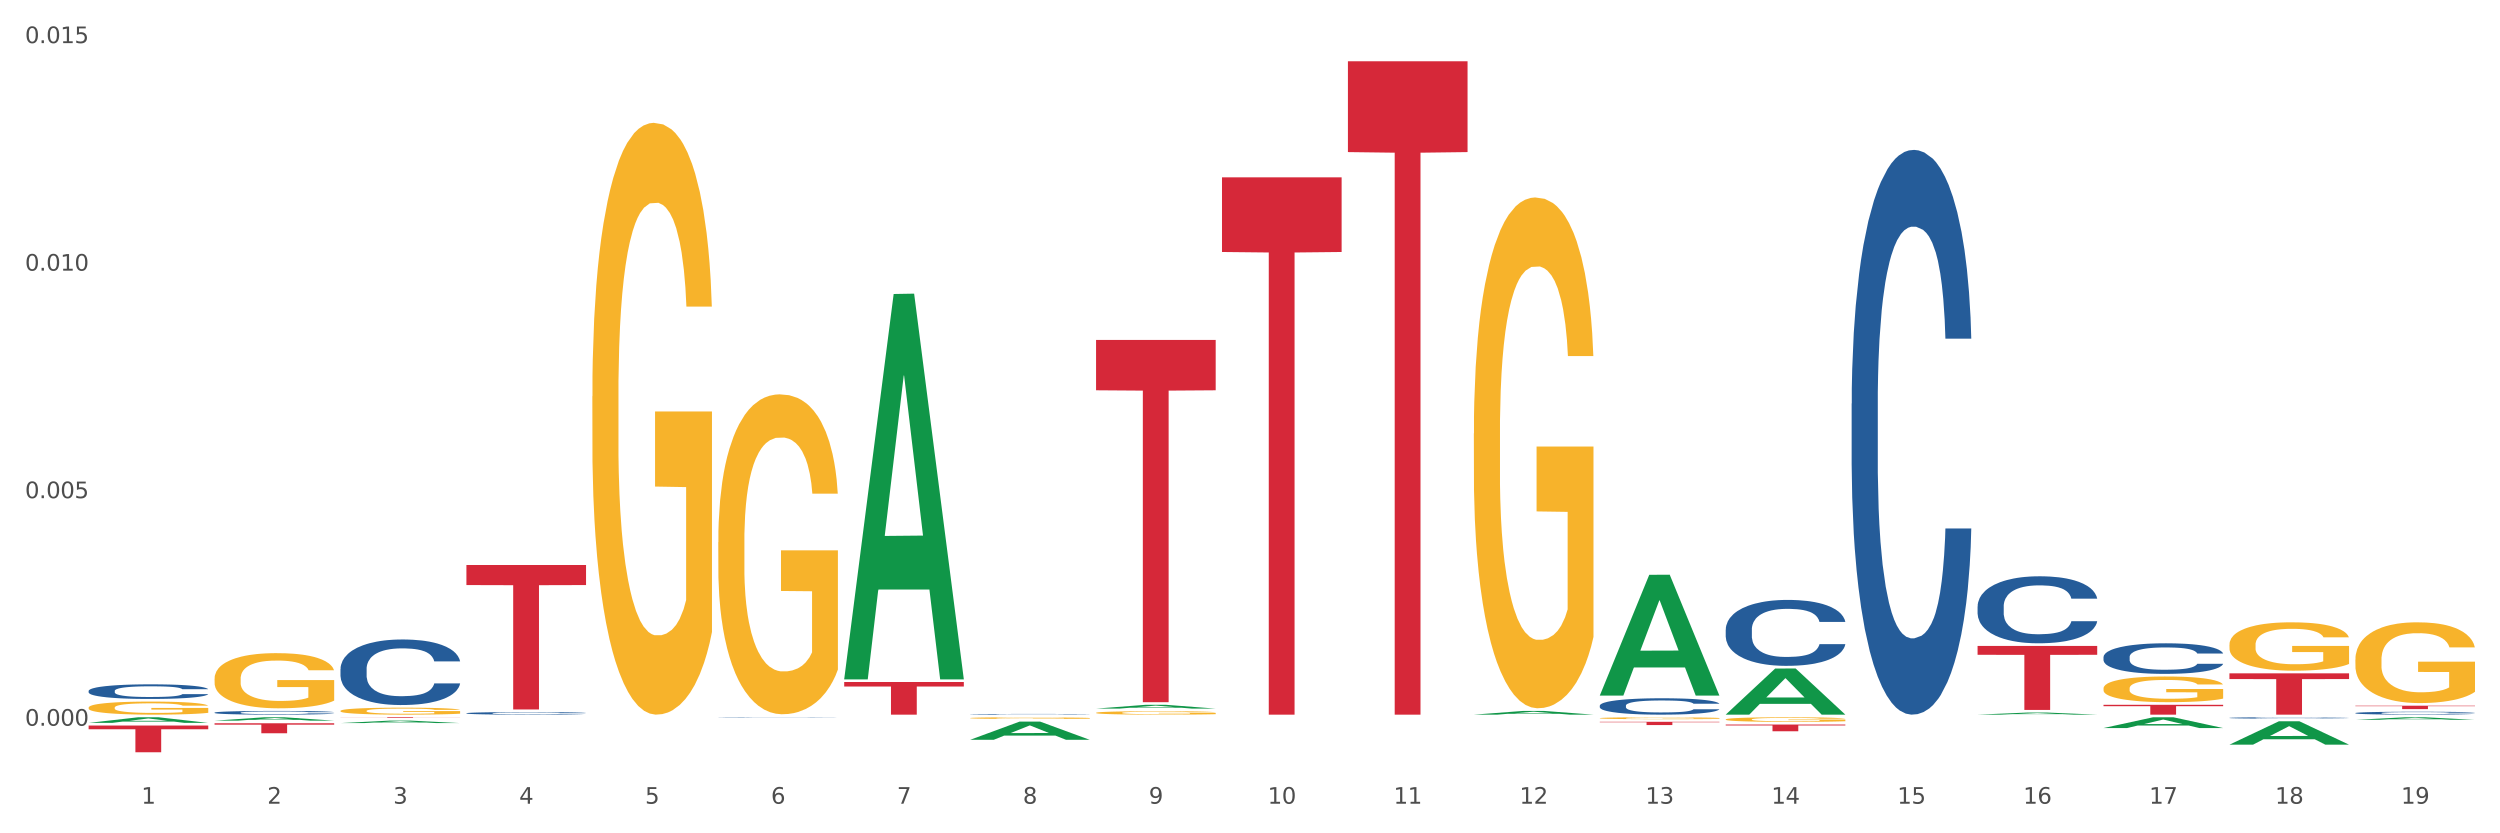
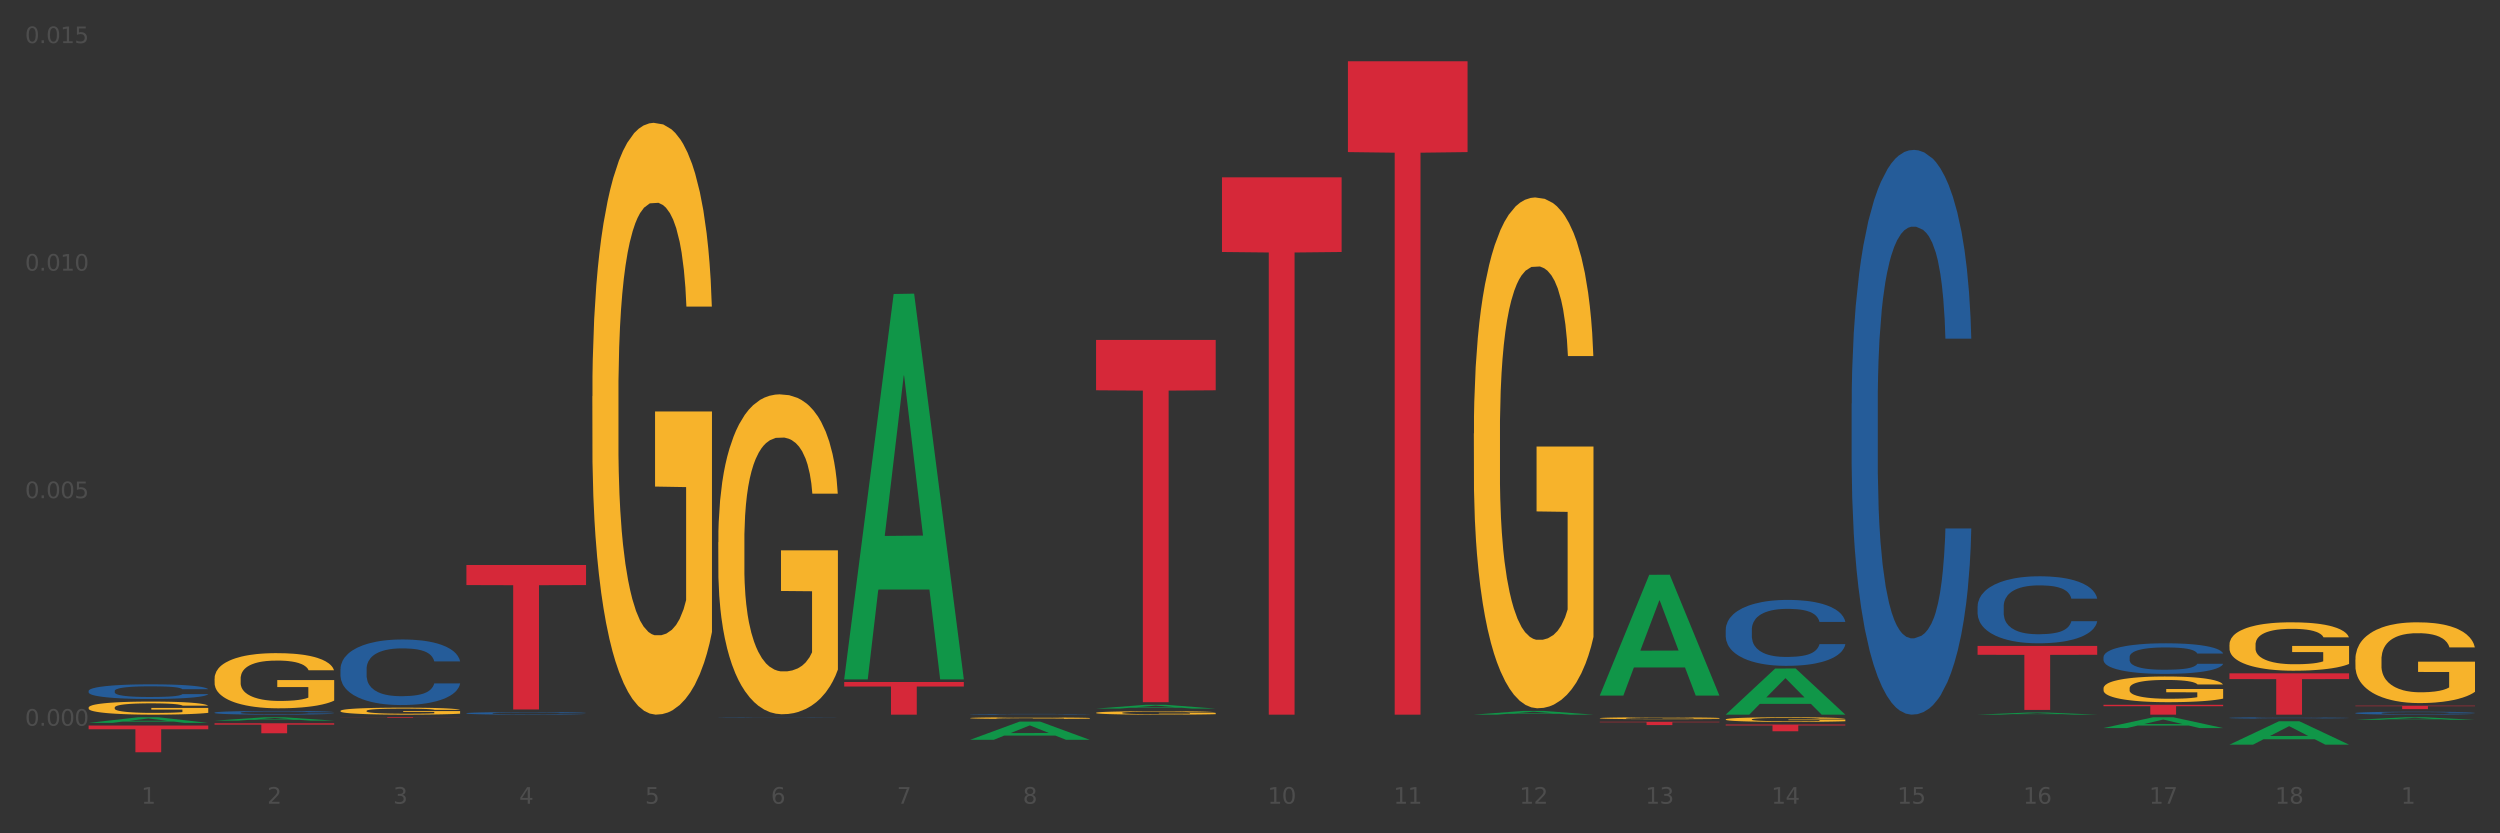
<svg xmlns="http://www.w3.org/2000/svg" xmlns:xlink="http://www.w3.org/1999/xlink" width="1080pt" height="360pt" viewBox="0 0 1080 360" version="1.1">
  <rect x="0" y="0" width="1080" height="360" fill="#333333" stroke="none" />
  <defs>
    <style type="text/css">*{stroke-linejoin: round; stroke-linecap: butt}</style>
  </defs>
  <g id="figure_1">
    <g id="patch_1">
-       <path d="M 0 360  L 1080 360  L 1080 0  L 0 0  z " style="fill: #ffffff; stroke: #ffffff; stroke-linejoin: miter" />
-     </g>
+       </g>
    <g id="axes_1">
      <g id="matplotlib.axis_1">
        <g id="xtick_1">
          <g id="text_1">
            <g style="fill: #4d4d4d" transform="translate(61.07 347.204) scale(0.096 -0.096)">
              <defs>
                <path id="DejaVuSans-31" d="M 794 531  L 1825 531  L 1825 4091  L 703 3866  L 703 4441  L 1819 4666  L 2450 4666  L 2450 531  L 3481 531  L 3481 0  L 794 0  L 794 531  z " transform="scale(0.016)" />
              </defs>
              <use xlink:href="#DejaVuSans-31" />
            </g>
          </g>
        </g>
        <g id="xtick_2">
          <g id="text_2">
            <g style="fill: #4d4d4d" transform="translate(115.472 347.204) scale(0.096 -0.096)">
              <defs>
                <path id="DejaVuSans-32" d="M 1228 531  L 3431 531  L 3431 0  L 469 0  L 469 531  Q 828 903 1448 1529  Q 2069 2156 2228 2338  Q 2531 2678 2651 2914  Q 2772 3150 2772 3378  Q 2772 3750 2511 3984  Q 2250 4219 1831 4219  Q 1534 4219 1204 4116  Q 875 4013 500 3803  L 500 4441  Q 881 4594 1212 4672  Q 1544 4750 1819 4750  Q 2544 4750 2975 4387  Q 3406 4025 3406 3419  Q 3406 3131 3298 2873  Q 3191 2616 2906 2266  Q 2828 2175 2409 1742  Q 1991 1309 1228 531  z " transform="scale(0.016)" />
              </defs>
              <use xlink:href="#DejaVuSans-32" />
            </g>
          </g>
        </g>
        <g id="xtick_3">
          <g id="text_3">
            <g style="fill: #4d4d4d" transform="translate(169.874 347.204) scale(0.096 -0.096)">
              <defs>
                <path id="DejaVuSans-33" d="M 2597 2516  Q 3050 2419 3304 2112  Q 3559 1806 3559 1356  Q 3559 666 3084 287  Q 2609 -91 1734 -91  Q 1441 -91 1130 -33  Q 819 25 488 141  L 488 750  Q 750 597 1062 519  Q 1375 441 1716 441  Q 2309 441 2620 675  Q 2931 909 2931 1356  Q 2931 1769 2642 2001  Q 2353 2234 1838 2234  L 1294 2234  L 1294 2753  L 1863 2753  Q 2328 2753 2575 2939  Q 2822 3125 2822 3475  Q 2822 3834 2567 4026  Q 2313 4219 1838 4219  Q 1578 4219 1281 4162  Q 984 4106 628 3988  L 628 4550  Q 988 4650 1302 4700  Q 1616 4750 1894 4750  Q 2613 4750 3031 4423  Q 3450 4097 3450 3541  Q 3450 3153 3228 2886  Q 3006 2619 2597 2516  z " transform="scale(0.016)" />
              </defs>
              <use xlink:href="#DejaVuSans-33" />
            </g>
          </g>
        </g>
        <g id="xtick_4">
          <g id="text_4">
            <g style="fill: #4d4d4d" transform="translate(224.276 347.204) scale(0.096 -0.096)">
              <defs>
                <path id="DejaVuSans-34" d="M 2419 4116  L 825 1625  L 2419 1625  L 2419 4116  z M 2253 4666  L 3047 4666  L 3047 1625  L 3713 1625  L 3713 1100  L 3047 1100  L 3047 0  L 2419 0  L 2419 1100  L 313 1100  L 313 1709  L 2253 4666  z " transform="scale(0.016)" />
              </defs>
              <use xlink:href="#DejaVuSans-34" />
            </g>
          </g>
        </g>
        <g id="xtick_5">
          <g id="text_5">
            <g style="fill: #4d4d4d" transform="translate(278.678 347.204) scale(0.096 -0.096)">
              <defs>
                <path id="DejaVuSans-35" d="M 691 4666  L 3169 4666  L 3169 4134  L 1269 4134  L 1269 2991  Q 1406 3038 1543 3061  Q 1681 3084 1819 3084  Q 2600 3084 3056 2656  Q 3513 2228 3513 1497  Q 3513 744 3044 326  Q 2575 -91 1722 -91  Q 1428 -91 1123 -41  Q 819 9 494 109  L 494 744  Q 775 591 1075 516  Q 1375 441 1709 441  Q 2250 441 2565 725  Q 2881 1009 2881 1497  Q 2881 1984 2565 2268  Q 2250 2553 1709 2553  Q 1456 2553 1204 2497  Q 953 2441 691 2322  L 691 4666  z " transform="scale(0.016)" />
              </defs>
              <use xlink:href="#DejaVuSans-35" />
            </g>
          </g>
        </g>
        <g id="xtick_6">
          <g id="text_6">
            <g style="fill: #4d4d4d" transform="translate(333.08 347.204) scale(0.096 -0.096)">
              <defs>
                <path id="DejaVuSans-36" d="M 2113 2584  Q 1688 2584 1439 2293  Q 1191 2003 1191 1497  Q 1191 994 1439 701  Q 1688 409 2113 409  Q 2538 409 2786 701  Q 3034 994 3034 1497  Q 3034 2003 2786 2293  Q 2538 2584 2113 2584  z M 3366 4563  L 3366 3988  Q 3128 4100 2886 4159  Q 2644 4219 2406 4219  Q 1781 4219 1451 3797  Q 1122 3375 1075 2522  Q 1259 2794 1537 2939  Q 1816 3084 2150 3084  Q 2853 3084 3261 2657  Q 3669 2231 3669 1497  Q 3669 778 3244 343  Q 2819 -91 2113 -91  Q 1303 -91 875 529  Q 447 1150 447 2328  Q 447 3434 972 4092  Q 1497 4750 2381 4750  Q 2619 4750 2861 4703  Q 3103 4656 3366 4563  z " transform="scale(0.016)" />
              </defs>
              <use xlink:href="#DejaVuSans-36" />
            </g>
          </g>
        </g>
        <g id="xtick_7">
          <g id="text_7">
            <g style="fill: #4d4d4d" transform="translate(387.482 347.204) scale(0.096 -0.096)">
              <defs>
                <path id="DejaVuSans-37" d="M 525 4666  L 3525 4666  L 3525 4397  L 1831 0  L 1172 0  L 2766 4134  L 525 4134  L 525 4666  z " transform="scale(0.016)" />
              </defs>
              <use xlink:href="#DejaVuSans-37" />
            </g>
          </g>
        </g>
        <g id="xtick_8">
          <g id="text_8">
            <g style="fill: #4d4d4d" transform="translate(441.884 347.204) scale(0.096 -0.096)">
              <defs>
                <path id="DejaVuSans-38" d="M 2034 2216  Q 1584 2216 1326 1975  Q 1069 1734 1069 1313  Q 1069 891 1326 650  Q 1584 409 2034 409  Q 2484 409 2743 651  Q 3003 894 3003 1313  Q 3003 1734 2745 1975  Q 2488 2216 2034 2216  z M 1403 2484  Q 997 2584 770 2862  Q 544 3141 544 3541  Q 544 4100 942 4425  Q 1341 4750 2034 4750  Q 2731 4750 3128 4425  Q 3525 4100 3525 3541  Q 3525 3141 3298 2862  Q 3072 2584 2669 2484  Q 3125 2378 3379 2068  Q 3634 1759 3634 1313  Q 3634 634 3220 271  Q 2806 -91 2034 -91  Q 1263 -91 848 271  Q 434 634 434 1313  Q 434 1759 690 2068  Q 947 2378 1403 2484  z M 1172 3481  Q 1172 3119 1398 2916  Q 1625 2713 2034 2713  Q 2441 2713 2670 2916  Q 2900 3119 2900 3481  Q 2900 3844 2670 4047  Q 2441 4250 2034 4250  Q 1625 4250 1398 4047  Q 1172 3844 1172 3481  z " transform="scale(0.016)" />
              </defs>
              <use xlink:href="#DejaVuSans-38" />
            </g>
          </g>
        </g>
        <g id="xtick_9">
          <g id="text_9">
            <g style="fill: #4d4d4d" transform="translate(496.286 347.204) scale(0.096 -0.096)">
              <defs>
-                 <path id="DejaVuSans-39" d="M 703 97  L 703 672  Q 941 559 1184 500  Q 1428 441 1663 441  Q 2288 441 2617 861  Q 2947 1281 2994 2138  Q 2813 1869 2534 1725  Q 2256 1581 1919 1581  Q 1219 1581 811 2004  Q 403 2428 403 3163  Q 403 3881 828 4315  Q 1253 4750 1959 4750  Q 2769 4750 3195 4129  Q 3622 3509 3622 2328  Q 3622 1225 3098 567  Q 2575 -91 1691 -91  Q 1453 -91 1209 -44  Q 966 3 703 97  z M 1959 2075  Q 2384 2075 2632 2365  Q 2881 2656 2881 3163  Q 2881 3666 2632 3958  Q 2384 4250 1959 4250  Q 1534 4250 1286 3958  Q 1038 3666 1038 3163  Q 1038 2656 1286 2365  Q 1534 2075 1959 2075  z " transform="scale(0.016)" />
-               </defs>
+                 </defs>
              <use xlink:href="#DejaVuSans-39" />
            </g>
          </g>
        </g>
        <g id="xtick_10">
          <g id="text_10">
            <g style="fill: #4d4d4d" transform="translate(547.634 347.204) scale(0.096 -0.096)">
              <defs>
                <path id="DejaVuSans-30" d="M 2034 4250  Q 1547 4250 1301 3770  Q 1056 3291 1056 2328  Q 1056 1369 1301 889  Q 1547 409 2034 409  Q 2525 409 2770 889  Q 3016 1369 3016 2328  Q 3016 3291 2770 3770  Q 2525 4250 2034 4250  z M 2034 4750  Q 2819 4750 3233 4129  Q 3647 3509 3647 2328  Q 3647 1150 3233 529  Q 2819 -91 2034 -91  Q 1250 -91 836 529  Q 422 1150 422 2328  Q 422 3509 836 4129  Q 1250 4750 2034 4750  z " transform="scale(0.016)" />
              </defs>
              <use xlink:href="#DejaVuSans-31" />
              <use xlink:href="#DejaVuSans-30" transform="translate(63.623 0)" />
            </g>
          </g>
        </g>
        <g id="xtick_11">
          <g id="text_11">
            <g style="fill: #4d4d4d" transform="translate(602.035 347.204) scale(0.096 -0.096)">
              <use xlink:href="#DejaVuSans-31" />
              <use xlink:href="#DejaVuSans-31" transform="translate(63.623 0)" />
            </g>
          </g>
        </g>
        <g id="xtick_12">
          <g id="text_12">
            <g style="fill: #4d4d4d" transform="translate(656.437 347.204) scale(0.096 -0.096)">
              <use xlink:href="#DejaVuSans-31" />
              <use xlink:href="#DejaVuSans-32" transform="translate(63.623 0)" />
            </g>
          </g>
        </g>
        <g id="xtick_13">
          <g id="text_13">
            <g style="fill: #4d4d4d" transform="translate(710.839 347.204) scale(0.096 -0.096)">
              <use xlink:href="#DejaVuSans-31" />
              <use xlink:href="#DejaVuSans-33" transform="translate(63.623 0)" />
            </g>
          </g>
        </g>
        <g id="xtick_14">
          <g id="text_14">
            <g style="fill: #4d4d4d" transform="translate(765.241 347.204) scale(0.096 -0.096)">
              <use xlink:href="#DejaVuSans-31" />
              <use xlink:href="#DejaVuSans-34" transform="translate(63.623 0)" />
            </g>
          </g>
        </g>
        <g id="xtick_15">
          <g id="text_15">
            <g style="fill: #4d4d4d" transform="translate(819.643 347.204) scale(0.096 -0.096)">
              <use xlink:href="#DejaVuSans-31" />
              <use xlink:href="#DejaVuSans-35" transform="translate(63.623 0)" />
            </g>
          </g>
        </g>
        <g id="xtick_16">
          <g id="text_16">
            <g style="fill: #4d4d4d" transform="translate(874.045 347.204) scale(0.096 -0.096)">
              <use xlink:href="#DejaVuSans-31" />
              <use xlink:href="#DejaVuSans-36" transform="translate(63.623 0)" />
            </g>
          </g>
        </g>
        <g id="xtick_17">
          <g id="text_17">
            <g style="fill: #4d4d4d" transform="translate(928.447 347.204) scale(0.096 -0.096)">
              <use xlink:href="#DejaVuSans-31" />
              <use xlink:href="#DejaVuSans-37" transform="translate(63.623 0)" />
            </g>
          </g>
        </g>
        <g id="xtick_18">
          <g id="text_18">
            <g style="fill: #4d4d4d" transform="translate(982.849 347.204) scale(0.096 -0.096)">
              <use xlink:href="#DejaVuSans-31" />
              <use xlink:href="#DejaVuSans-38" transform="translate(63.623 0)" />
            </g>
          </g>
        </g>
        <g id="xtick_19">
          <g id="text_19">
            <g style="fill: #4d4d4d" transform="translate(1037.251 347.204) scale(0.096 -0.096)">
              <use xlink:href="#DejaVuSans-31" />
              <use xlink:href="#DejaVuSans-39" transform="translate(63.623 0)" />
            </g>
          </g>
        </g>
        <g id="xtick_20" />
        <g id="xtick_21" />
        <g id="xtick_22" />
        <g id="xtick_23" />
        <g id="xtick_24" />
        <g id="xtick_25" />
        <g id="xtick_26" />
        <g id="xtick_27" />
        <g id="xtick_28" />
        <g id="xtick_29" />
        <g id="xtick_30" />
        <g id="xtick_31" />
        <g id="xtick_32" />
        <g id="xtick_33" />
        <g id="xtick_34" />
        <g id="xtick_35" />
        <g id="xtick_36" />
        <g id="xtick_37" />
      </g>
      <g id="matplotlib.axis_2">
        <g id="ytick_1">
          <g id="text_20">
            <g style="fill: #4d4d4d" transform="translate(10.8 313.51) scale(0.096 -0.096)">
              <defs>
                <path id="DejaVuSans-2e" d="M 684 794  L 1344 794  L 1344 0  L 684 0  L 684 794  z " transform="scale(0.016)" />
              </defs>
              <use xlink:href="#DejaVuSans-30" />
              <use xlink:href="#DejaVuSans-2e" transform="translate(63.623 0)" />
              <use xlink:href="#DejaVuSans-30" transform="translate(95.41 0)" />
              <use xlink:href="#DejaVuSans-30" transform="translate(159.033 0)" />
              <use xlink:href="#DejaVuSans-30" transform="translate(222.656 0)" />
            </g>
          </g>
        </g>
        <g id="ytick_2">
          <g id="text_21">
            <g style="fill: #4d4d4d" transform="translate(10.8 215.216) scale(0.096 -0.096)">
              <use xlink:href="#DejaVuSans-30" />
              <use xlink:href="#DejaVuSans-2e" transform="translate(63.623 0)" />
              <use xlink:href="#DejaVuSans-30" transform="translate(95.41 0)" />
              <use xlink:href="#DejaVuSans-30" transform="translate(159.033 0)" />
              <use xlink:href="#DejaVuSans-35" transform="translate(222.656 0)" />
            </g>
          </g>
        </g>
        <g id="ytick_3">
          <g id="text_22">
            <g style="fill: #4d4d4d" transform="translate(10.8 116.923) scale(0.096 -0.096)">
              <use xlink:href="#DejaVuSans-30" />
              <use xlink:href="#DejaVuSans-2e" transform="translate(63.623 0)" />
              <use xlink:href="#DejaVuSans-30" transform="translate(95.41 0)" />
              <use xlink:href="#DejaVuSans-31" transform="translate(159.033 0)" />
              <use xlink:href="#DejaVuSans-30" transform="translate(222.656 0)" />
            </g>
          </g>
        </g>
        <g id="ytick_4">
          <g id="text_23">
            <g style="fill: #4d4d4d" transform="translate(10.8 18.629) scale(0.096 -0.096)">
              <use xlink:href="#DejaVuSans-30" />
              <use xlink:href="#DejaVuSans-2e" transform="translate(63.623 0)" />
              <use xlink:href="#DejaVuSans-30" transform="translate(95.41 0)" />
              <use xlink:href="#DejaVuSans-31" transform="translate(159.033 0)" />
              <use xlink:href="#DejaVuSans-35" transform="translate(222.656 0)" />
            </g>
          </g>
        </g>
        <g id="ytick_5" />
        <g id="ytick_6" />
        <g id="ytick_7" />
      </g>
      <g id="PolyCollection_1">
        <path d="M 38.283 312.286  L 38.336 312.284  L 59.648 309.865  L 68.493 309.863  L 89.965 312.291  L 79.735 312.291  L 75.1 311.725  L 53.095 311.725  L 52.935 311.735  L 48.46 312.291  L 38.283 312.291  L 38.283 312.286  L 55.865 311.388  L 72.329 311.386  L 64.177 310.38  L 64.071 310.376  L 63.964 310.383  L 55.812 311.386  L 55.865 311.388  L 38.283 312.286  z " clip-path="url(#pb7f8bcc518)" style="fill: #109648" />
        <path d="M 201.489 308.115  L 201.55 308.114  L 201.55 308.085  L 201.733 308.046  L 202.405 307.975  L 203.26 307.921  L 204.727 307.858  L 205.521 307.831  L 206.559 307.802  L 208.697 307.754  L 211.141 307.713  L 212.852 307.691  L 214.134 307.676  L 217.006 307.651  L 218.655 307.64  L 220.366 307.63  L 221.832 307.624  L 224.275 307.617  L 226.23 307.614  L 228.49 307.613  L 230.384 307.614  L 232.889 307.618  L 236.554 307.63  L 237.959 307.638  L 239.853 307.65  L 241.808 307.666  L 243.396 307.682  L 245.229 307.706  L 247.123 307.736  L 248.956 307.775  L 250.238 307.811  L 251.277 307.849  L 252.193 307.894  L 252.865 307.944  L 253.171 307.986  L 241.991 307.986  L 241.686 307.948  L 241.075 307.908  L 240.464 307.88  L 239.792 307.858  L 238.754 307.832  L 237.837 307.816  L 236.31 307.797  L 234.905 307.784  L 233.744 307.777  L 232.339 307.771  L 229.346 307.765  L 227.208 307.765  L 225.864 307.767  L 224.214 307.772  L 222.809 307.779  L 221.16 307.791  L 219.877 307.805  L 218.594 307.822  L 217.861 307.834  L 216.761 307.857  L 216.028 307.875  L 215.051 307.907  L 214.501 307.929  L 213.524 307.987  L 213.096 308.03  L 212.913 308.06  L 212.79 308.092  L 212.79 308.251  L 213.157 308.323  L 213.462 308.353  L 213.951 308.388  L 214.867 308.433  L 216.211 308.477  L 217.617 308.508  L 218.777 308.527  L 219.877 308.542  L 220.976 308.553  L 222.32 308.563  L 223.42 308.569  L 225.069 308.575  L 227.024 308.578  L 228.552 308.578  L 231.667 308.573  L 233.072 308.568  L 234.416 308.561  L 235.882 308.55  L 237.043 308.538  L 237.715 308.529  L 238.815 308.509  L 239.67 308.489  L 240.403 308.465  L 240.892 308.445  L 241.441 308.414  L 241.869 308.38  L 241.991 308.361  L 253.171 308.361  L 252.926 308.398  L 252.499 308.434  L 251.643 308.482  L 250.971 308.509  L 249.933 308.543  L 248.833 308.571  L 247.306 308.603  L 245.901 308.626  L 244.435 308.647  L 242.847 308.665  L 239.975 308.691  L 238.937 308.698  L 236.738 308.71  L 235.027 308.717  L 232.522 308.724  L 229.957 308.728  L 227.269 308.729  L 224.886 308.727  L 222.259 308.721  L 220.61 308.715  L 218.777 308.706  L 216.639 308.692  L 214.623 308.674  L 212.729 308.654  L 210.958 308.63  L 209.308 308.604  L 207.17 308.56  L 205.582 308.517  L 204.421 308.478  L 203.627 308.444  L 202.833 308.401  L 202.405 308.372  L 201.733 308.3  L 201.489 308.234  L 201.489 308.115  z " clip-path="url(#pb7f8bcc518)" style="fill: #255c99" />
        <path d="M 147.087 288.98  L 147.148 288.954  L 147.148 288.23  L 147.331 287.247  L 148.003 285.436  L 148.859 284.065  L 150.325 282.462  L 151.119 281.789  L 152.157 281.039  L 154.295 279.823  L 156.739 278.788  L 158.45 278.219  L 159.732 277.857  L 162.604 277.21  L 164.253 276.926  L 165.964 276.693  L 167.43 276.538  L 169.873 276.357  L 171.828 276.279  L 174.089 276.253  L 175.982 276.279  L 178.487 276.383  L 182.152 276.693  L 183.557 276.874  L 185.451 277.184  L 187.406 277.598  L 188.994 278.012  L 190.827 278.607  L 192.721 279.383  L 194.554 280.366  L 195.836 281.272  L 196.875 282.229  L 197.791 283.393  L 198.463 284.66  L 198.769 285.721  L 187.589 285.721  L 187.284 284.764  L 186.673 283.729  L 186.062 283.031  L 185.39 282.462  L 184.352 281.815  L 183.435 281.401  L 181.908 280.909  L 180.503 280.599  L 179.342 280.418  L 177.937 280.263  L 174.944 280.108  L 172.806 280.108  L 171.462 280.159  L 169.812 280.289  L 168.407 280.47  L 166.758 280.78  L 165.475 281.116  L 164.192 281.556  L 163.459 281.867  L 162.359 282.436  L 161.626 282.901  L 160.649 283.703  L 160.099 284.272  L 159.122 285.747  L 158.694 286.833  L 158.511 287.583  L 158.388 288.411  L 158.388 292.447  L 158.755 294.257  L 159.06 295.033  L 159.549 295.913  L 160.466 297.051  L 161.81 298.163  L 163.215 298.965  L 164.375 299.457  L 165.475 299.819  L 166.575 300.104  L 167.918 300.362  L 169.018 300.517  L 170.668 300.673  L 172.622 300.75  L 174.15 300.75  L 177.265 300.621  L 178.67 300.492  L 180.014 300.311  L 181.48 300.026  L 182.641 299.716  L 183.313 299.483  L 184.413 298.991  L 185.268 298.474  L 186.001 297.879  L 186.49 297.362  L 187.04 296.586  L 187.467 295.706  L 187.589 295.24  L 198.769 295.24  L 198.524 296.172  L 198.097 297.077  L 197.242 298.293  L 196.57 298.991  L 195.531 299.845  L 194.431 300.569  L 192.904 301.371  L 191.499 301.966  L 190.033 302.483  L 188.445 302.949  L 185.573 303.596  L 184.535 303.777  L 182.336 304.087  L 180.625 304.268  L 178.12 304.449  L 175.555 304.553  L 172.867 304.579  L 170.484 304.527  L 167.857 304.372  L 166.208 304.217  L 164.375 303.984  L 162.237 303.622  L 160.221 303.182  L 158.327 302.665  L 156.556 302.07  L 154.906 301.397  L 152.768 300.285  L 151.18 299.198  L 150.019 298.189  L 149.225 297.336  L 148.431 296.249  L 148.003 295.499  L 147.331 293.688  L 147.087 292.007  L 147.087 288.98  z " clip-path="url(#pb7f8bcc518)" style="fill: #255c99" />
        <path d="M 92.685 307.845  L 92.746 307.844  L 92.746 307.803  L 92.929 307.747  L 93.601 307.645  L 94.457 307.567  L 95.923 307.476  L 96.717 307.438  L 97.755 307.395  L 99.894 307.326  L 102.337 307.268  L 104.048 307.236  L 105.331 307.215  L 108.202 307.178  L 109.851 307.162  L 111.562 307.149  L 113.028 307.14  L 115.471 307.13  L 117.426 307.126  L 119.687 307.124  L 121.58 307.126  L 124.085 307.131  L 127.75 307.149  L 129.155 307.159  L 131.049 307.177  L 133.004 307.2  L 134.592 307.224  L 136.425 307.258  L 138.319 307.302  L 140.152 307.357  L 141.435 307.409  L 142.473 307.463  L 143.389 307.529  L 144.061 307.601  L 144.367 307.661  L 133.187 307.661  L 132.882 307.606  L 132.271 307.548  L 131.66 307.508  L 130.988 307.476  L 129.95 307.439  L 129.033 307.416  L 127.506 307.388  L 126.101 307.37  L 124.94 307.36  L 123.535 307.351  L 120.542 307.343  L 118.404 307.343  L 117.06 307.346  L 115.41 307.353  L 114.005 307.363  L 112.356 307.381  L 111.073 307.4  L 109.79 307.425  L 109.057 307.442  L 107.957 307.475  L 107.224 307.501  L 106.247 307.546  L 105.697 307.579  L 104.72 307.662  L 104.292 307.724  L 104.109 307.766  L 103.987 307.813  L 103.987 308.042  L 104.353 308.144  L 104.659 308.188  L 105.147 308.238  L 106.064 308.303  L 107.408 308.366  L 108.813 308.411  L 109.973 308.439  L 111.073 308.46  L 112.173 308.476  L 113.517 308.49  L 114.616 308.499  L 116.266 308.508  L 118.22 308.512  L 119.748 308.512  L 122.863 308.505  L 124.268 308.498  L 125.612 308.487  L 127.078 308.471  L 128.239 308.454  L 128.911 308.441  L 130.011 308.413  L 130.866 308.383  L 131.599 308.35  L 132.088 308.32  L 132.638 308.276  L 133.065 308.227  L 133.187 308.2  L 144.367 308.2  L 144.122 308.253  L 143.695 308.304  L 142.84 308.373  L 142.168 308.413  L 141.129 308.461  L 140.029 308.502  L 138.502 308.548  L 137.097 308.581  L 135.631 308.611  L 134.043 308.637  L 131.171 308.674  L 130.133 308.684  L 127.934 308.701  L 126.223 308.712  L 123.719 308.722  L 121.153 308.728  L 118.465 308.729  L 116.082 308.726  L 113.455 308.718  L 111.806 308.709  L 109.973 308.696  L 107.835 308.675  L 105.819 308.65  L 103.925 308.621  L 102.154 308.587  L 100.504 308.549  L 98.366 308.486  L 96.778 308.424  L 95.617 308.367  L 94.823 308.319  L 94.029 308.257  L 93.601 308.215  L 92.929 308.112  L 92.685 308.017  L 92.685 307.845  z " clip-path="url(#pb7f8bcc518)" style="fill: #255c99" />
        <path d="M 38.283 298.471  L 38.344 298.465  L 38.344 298.303  L 38.527 298.084  L 39.199 297.68  L 40.055 297.374  L 41.521 297.016  L 42.315 296.866  L 43.353 296.698  L 45.492 296.427  L 47.935 296.196  L 49.646 296.069  L 50.929 295.988  L 53.8 295.844  L 55.449 295.78  L 57.16 295.728  L 58.626 295.694  L 61.069 295.653  L 63.024 295.636  L 65.285 295.63  L 67.178 295.636  L 69.683 295.659  L 73.348 295.728  L 74.754 295.769  L 76.647 295.838  L 78.602 295.931  L 80.191 296.023  L 82.023 296.156  L 83.917 296.329  L 85.75 296.548  L 87.033 296.75  L 88.071 296.964  L 88.987 297.224  L 89.659 297.507  L 89.965 297.743  L 78.785 297.743  L 78.48 297.53  L 77.869 297.299  L 77.258 297.143  L 76.586 297.016  L 75.548 296.872  L 74.631 296.779  L 73.104 296.669  L 71.699 296.6  L 70.538 296.56  L 69.133 296.525  L 66.14 296.491  L 64.002 296.491  L 62.658 296.502  L 61.008 296.531  L 59.603 296.571  L 57.954 296.641  L 56.671 296.716  L 55.388 296.814  L 54.655 296.883  L 53.555 297.01  L 52.822 297.114  L 51.845 297.293  L 51.295 297.42  L 50.318 297.749  L 49.89 297.991  L 49.707 298.159  L 49.585 298.344  L 49.585 299.244  L 49.951 299.648  L 50.257 299.822  L 50.745 300.018  L 51.662 300.272  L 53.006 300.52  L 54.411 300.699  L 55.571 300.809  L 56.671 300.89  L 57.771 300.953  L 59.115 301.011  L 60.214 301.045  L 61.864 301.08  L 63.818 301.097  L 65.346 301.097  L 68.461 301.069  L 69.866 301.04  L 71.21 300.999  L 72.676 300.936  L 73.837 300.866  L 74.509 300.815  L 75.609 300.705  L 76.464 300.589  L 77.197 300.457  L 77.686 300.341  L 78.236 300.168  L 78.663 299.972  L 78.785 299.868  L 89.965 299.868  L 89.72 300.076  L 89.293 300.278  L 88.438 300.549  L 87.766 300.705  L 86.727 300.895  L 85.627 301.057  L 84.1 301.236  L 82.695 301.369  L 81.229 301.484  L 79.641 301.588  L 76.769 301.732  L 75.731 301.773  L 73.532 301.842  L 71.821 301.883  L 69.317 301.923  L 66.751 301.946  L 64.063 301.952  L 61.68 301.94  L 59.053 301.906  L 57.404 301.871  L 55.571 301.819  L 53.433 301.738  L 51.417 301.64  L 49.523 301.525  L 47.752 301.392  L 46.102 301.242  L 43.964 300.993  L 42.376 300.751  L 41.215 300.526  L 40.421 300.335  L 39.627 300.093  L 39.199 299.925  L 38.527 299.521  L 38.283 299.146  L 38.283 298.471  z " clip-path="url(#pb7f8bcc518)" style="fill: #255c99" />
        <path d="M 38.283 313.424  L 89.965 313.424  L 89.965 315.031  L 69.635 315.042  L 69.635 324.984  L 58.49 324.984  L 58.49 315.042  L 38.283 315.031  L 38.283 313.435  L 38.283 313.424  z " clip-path="url(#pb7f8bcc518)" style="fill: #d62839" />
        <path d="M 92.685 312.46  L 144.367 312.46  L 144.367 313.057  L 124.037 313.062  L 124.037 316.76  L 112.892 316.76  L 112.892 313.062  L 92.685 313.057  L 92.685 312.464  L 92.685 312.46  z " clip-path="url(#pb7f8bcc518)" style="fill: #d62839" />
        <path d="M 147.087 309.863  L 198.769 309.863  L 198.769 309.904  L 178.439 309.905  L 178.439 310.161  L 167.294 310.161  L 167.294 309.905  L 147.087 309.904  L 147.087 309.863  L 147.087 309.863  z " clip-path="url(#pb7f8bcc518)" style="fill: #d62839" />
        <path d="M 310.293 309.94  L 310.354 309.94  L 310.354 309.936  L 310.537 309.93  L 311.209 309.919  L 312.064 309.91  L 313.531 309.901  L 314.325 309.897  L 315.363 309.892  L 317.501 309.885  L 319.945 309.878  L 321.655 309.875  L 322.938 309.873  L 325.81 309.869  L 327.459 309.867  L 329.169 309.866  L 330.636 309.865  L 333.079 309.863  L 335.034 309.863  L 337.294 309.863  L 339.188 309.863  L 341.693 309.864  L 345.358 309.866  L 346.763 309.867  L 348.657 309.869  L 350.612 309.871  L 352.2 309.874  L 354.033 309.877  L 355.927 309.882  L 357.759 309.888  L 359.042 309.893  L 360.081 309.899  L 360.997 309.906  L 361.669 309.914  L 361.975 309.92  L 350.795 309.92  L 350.49 309.915  L 349.879 309.908  L 349.268 309.904  L 348.596 309.901  L 347.557 309.897  L 346.641 309.894  L 345.114 309.891  L 343.709 309.889  L 342.548 309.888  L 341.143 309.887  L 338.15 309.886  L 336.012 309.886  L 334.668 309.887  L 333.018 309.887  L 331.613 309.888  L 329.964 309.89  L 328.681 309.892  L 327.398 309.895  L 326.665 309.897  L 325.565 309.9  L 324.832 309.903  L 323.855 309.908  L 323.305 309.912  L 322.327 309.921  L 321.9 309.927  L 321.717 309.932  L 321.594 309.937  L 321.594 309.961  L 321.961 309.972  L 322.266 309.977  L 322.755 309.982  L 323.671 309.989  L 325.015 309.996  L 326.42 310.001  L 327.581 310.004  L 328.681 310.006  L 329.78 310.008  L 331.124 310.009  L 332.224 310.01  L 333.873 310.011  L 335.828 310.012  L 337.355 310.012  L 340.471 310.011  L 341.876 310.01  L 343.22 310.009  L 344.686 310.007  L 345.847 310.005  L 346.519 310.004  L 347.619 310.001  L 348.474 309.998  L 349.207 309.994  L 349.696 309.991  L 350.245 309.986  L 350.673 309.981  L 350.795 309.978  L 361.975 309.978  L 361.73 309.984  L 361.303 309.989  L 360.447 309.997  L 359.775 310.001  L 358.737 310.006  L 357.637 310.011  L 356.11 310.015  L 354.705 310.019  L 353.239 310.022  L 351.65 310.025  L 348.779 310.029  L 347.741 310.03  L 345.541 310.032  L 343.831 310.033  L 341.326 310.034  L 338.761 310.035  L 336.073 310.035  L 333.69 310.035  L 331.063 310.034  L 329.414 310.033  L 327.581 310.031  L 325.443 310.029  L 323.427 310.026  L 321.533 310.023  L 319.762 310.02  L 318.112 310.016  L 315.974 310.009  L 314.386 310.002  L 313.225 309.996  L 312.431 309.991  L 311.637 309.984  L 311.209 309.98  L 310.537 309.969  L 310.293 309.959  L 310.293 309.94  z " clip-path="url(#pb7f8bcc518)" style="fill: #255c99" />
        <path d="M 38.283 305.693  L 38.344 305.688  L 38.344 305.503  L 38.466 305.343  L 39.076 304.956  L 39.991 304.637  L 40.663 304.467  L 41.334 304.328  L 42.127 304.188  L 43.103 304.044  L 44.873 303.833  L 45.971 303.724  L 47.314 303.611  L 49.754 303.446  L 51.524 303.353  L 53.354 303.276  L 56.344 303.183  L 58.297 303.142  L 60.371 303.111  L 62.873 303.09  L 64.765 303.085  L 68.914 303.101  L 72.453 303.147  L 74.161 303.183  L 76.358 303.245  L 77.517 303.286  L 79.409 303.369  L 81.361 303.477  L 82.704 303.57  L 84.717 303.745  L 86.243 303.92  L 87.646 304.137  L 88.378 304.286  L 88.928 304.425  L 89.416 304.585  L 89.904 304.838  L 78.921 304.838  L 78.494 304.657  L 77.822 304.487  L 76.846 304.322  L 75.992 304.219  L 74.527 304.09  L 73.185 304.008  L 71.782 303.946  L 70.073 303.895  L 68.731 303.869  L 66.839 303.848  L 63.117 303.853  L 60.615 303.895  L 58.907 303.946  L 57.809 303.992  L 56.832 304.044  L 55.734 304.116  L 54.453 304.224  L 53.537 304.322  L 52.622 304.446  L 51.89 304.57  L 51.219 304.714  L 50.67 304.869  L 50.242 305.029  L 49.876 305.224  L 49.571 305.549  L 49.571 306.255  L 49.693 306.415  L 49.998 306.626  L 50.364 306.786  L 50.975 306.977  L 51.524 307.106  L 52.561 307.291  L 53.72 307.446  L 54.636 307.544  L 55.551 307.626  L 57.137 307.74  L 58.907 307.832  L 60.432 307.889  L 62.507 307.941  L 63.91 307.961  L 65.131 307.972  L 68.121 307.972  L 70.256 307.956  L 72.636 307.92  L 74.466 307.874  L 75.992 307.817  L 77.7 307.724  L 78.799 307.637  L 78.799 306.559  L 65.375 306.554  L 65.375 305.838  L 89.965 305.838  L 89.965 307.941  L 88.928 308.049  L 87.768 308.147  L 86.548 308.235  L 84.717 308.343  L 82.521 308.446  L 80.568 308.518  L 78.494 308.58  L 76.053 308.637  L 72.88 308.688  L 70.927 308.709  L 68.487 308.724  L 65.619 308.729  L 63.117 308.719  L 60.676 308.693  L 58.114 308.647  L 55.612 308.58  L 53.72 308.513  L 51.829 308.43  L 49.815 308.322  L 48.229 308.219  L 47.009 308.126  L 45.666 308.008  L 44.202 307.853  L 43.103 307.714  L 42.127 307.57  L 41.09 307.384  L 40.358 307.224  L 39.625 307.023  L 39.198 306.874  L 38.71 306.642  L 38.344 306.317  L 38.283 305.693  z " clip-path="url(#pb7f8bcc518)" style="fill: #f7b32b" />
        <path d="M 473.499 146.856  L 525.18 146.856  L 525.18 168.602  L 504.851 168.749  L 504.851 303.343  L 493.706 303.343  L 493.706 168.749  L 473.499 168.602  L 473.499 147.003  L 473.499 146.856  z " clip-path="url(#pb7f8bcc518)" style="fill: #d62839" />
        <path d="M 527.901 76.6  L 579.582 76.6  L 579.582 108.858  L 559.253 109.076  L 559.253 308.729  L 548.108 308.729  L 548.108 109.076  L 527.901 108.858  L 527.901 76.818  L 527.901 76.6  z " clip-path="url(#pb7f8bcc518)" style="fill: #d62839" />
        <path d="M 582.303 26.477  L 633.984 26.477  L 633.984 65.701  L 613.655 65.966  L 613.655 308.729  L 602.51 308.729  L 602.51 65.966  L 582.303 65.701  L 582.303 26.742  L 582.303 26.477  z " clip-path="url(#pb7f8bcc518)" style="fill: #d62839" />
        <path d="M 691.106 311.83  L 742.788 311.83  L 742.788 312.022  L 722.458 312.024  L 722.458 313.215  L 711.314 313.215  L 711.314 312.024  L 691.106 312.022  L 691.106 311.831  L 691.106 311.83  z " clip-path="url(#pb7f8bcc518)" style="fill: #d62839" />
        <path d="M 745.508 312.985  L 797.19 312.985  L 797.19 313.392  L 776.86 313.395  L 776.86 315.917  L 765.716 315.917  L 765.716 313.395  L 745.508 313.392  L 745.508 312.987  L 745.508 312.985  z " clip-path="url(#pb7f8bcc518)" style="fill: #d62839" />
        <path d="M 854.312 279.035  L 905.994 279.035  L 905.994 282.878  L 885.664 282.904  L 885.664 306.689  L 874.52 306.689  L 874.52 282.904  L 854.312 282.878  L 854.312 279.061  L 854.312 279.035  z " clip-path="url(#pb7f8bcc518)" style="fill: #d62839" />
        <path d="M 908.714 304.477  L 960.396 304.477  L 960.396 305.068  L 940.066 305.072  L 940.066 308.729  L 928.922 308.729  L 928.922 305.072  L 908.714 305.068  L 908.714 304.481  L 908.714 304.477  z " clip-path="url(#pb7f8bcc518)" style="fill: #d62839" />
        <path d="M 364.695 294.62  L 416.377 294.62  L 416.377 296.581  L 396.047 296.594  L 396.047 308.729  L 384.902 308.729  L 384.902 296.594  L 364.695 296.581  L 364.695 294.633  L 364.695 294.62  z " clip-path="url(#pb7f8bcc518)" style="fill: #d62839" />
        <path d="M 419.097 308.563  L 419.158 308.562  L 419.158 308.555  L 419.341 308.544  L 420.013 308.525  L 420.868 308.51  L 422.334 308.493  L 423.129 308.486  L 424.167 308.478  L 426.305 308.465  L 428.749 308.454  L 430.459 308.447  L 431.742 308.444  L 434.613 308.437  L 436.263 308.434  L 437.973 308.431  L 439.44 308.43  L 441.883 308.428  L 443.838 308.427  L 446.098 308.426  L 447.992 308.427  L 450.497 308.428  L 454.162 308.431  L 455.567 308.433  L 457.461 308.436  L 459.416 308.441  L 461.004 308.445  L 462.837 308.452  L 464.731 308.46  L 466.563 308.47  L 467.846 308.48  L 468.885 308.49  L 469.801 308.503  L 470.473 308.516  L 470.779 308.528  L 459.599 308.528  L 459.294 308.517  L 458.683 308.506  L 458.072 308.499  L 457.4 308.493  L 456.361 308.486  L 455.445 308.482  L 453.918 308.476  L 452.513 308.473  L 451.352 308.471  L 449.947 308.469  L 446.954 308.468  L 444.815 308.468  L 443.471 308.468  L 441.822 308.47  L 440.417 308.472  L 438.768 308.475  L 437.485 308.478  L 436.202 308.483  L 435.469 308.486  L 434.369 308.493  L 433.636 308.498  L 432.659 308.506  L 432.109 308.512  L 431.131 308.528  L 430.704 308.54  L 430.52 308.548  L 430.398 308.556  L 430.398 308.6  L 430.765 308.619  L 431.07 308.627  L 431.559 308.637  L 432.475 308.649  L 433.819 308.661  L 435.224 308.669  L 436.385 308.675  L 437.485 308.678  L 438.584 308.681  L 439.928 308.684  L 441.028 308.686  L 442.677 308.688  L 444.632 308.688  L 446.159 308.688  L 449.275 308.687  L 450.68 308.686  L 452.024 308.684  L 453.49 308.681  L 454.651 308.677  L 455.323 308.675  L 456.422 308.67  L 457.278 308.664  L 458.011 308.658  L 458.5 308.652  L 459.049 308.644  L 459.477 308.634  L 459.599 308.629  L 470.779 308.629  L 470.534 308.639  L 470.107 308.649  L 469.251 308.662  L 468.579 308.67  L 467.541 308.679  L 466.441 308.686  L 464.914 308.695  L 463.509 308.701  L 462.043 308.707  L 460.454 308.712  L 457.583 308.719  L 456.545 308.721  L 454.345 308.724  L 452.635 308.726  L 450.13 308.728  L 447.564 308.729  L 444.877 308.729  L 442.494 308.729  L 439.867 308.727  L 438.218 308.725  L 436.385 308.723  L 434.247 308.719  L 432.231 308.714  L 430.337 308.709  L 428.566 308.702  L 426.916 308.695  L 424.778 308.683  L 423.19 308.672  L 422.029 308.661  L 421.235 308.652  L 420.441 308.64  L 420.013 308.632  L 419.341 308.613  L 419.097 308.595  L 419.097 308.563  z " clip-path="url(#pb7f8bcc518)" style="fill: #255c99" />
-         <path d="M 691.106 304.83  L 691.168 304.823  L 691.168 304.642  L 691.351 304.396  L 692.023 303.944  L 692.878 303.601  L 694.344 303.2  L 695.138 303.032  L 696.177 302.844  L 698.315 302.54  L 700.759 302.282  L 702.469 302.139  L 703.752 302.049  L 706.623 301.887  L 708.273 301.816  L 709.983 301.758  L 711.449 301.719  L 713.893 301.674  L 715.848 301.654  L 718.108 301.648  L 720.002 301.654  L 722.507 301.68  L 726.172 301.758  L 727.577 301.803  L 729.471 301.881  L 731.426 301.984  L 733.014 302.088  L 734.847 302.236  L 736.74 302.43  L 738.573 302.676  L 739.856 302.902  L 740.895 303.142  L 741.811 303.433  L 742.483 303.75  L 742.788 304.015  L 731.609 304.015  L 731.303 303.775  L 730.693 303.517  L 730.082 303.342  L 729.41 303.2  L 728.371 303.038  L 727.455 302.935  L 725.928 302.812  L 724.522 302.734  L 723.362 302.689  L 721.957 302.65  L 718.963 302.611  L 716.825 302.611  L 715.481 302.624  L 713.832 302.657  L 712.427 302.702  L 710.777 302.779  L 709.494 302.864  L 708.212 302.974  L 707.478 303.051  L 706.379 303.193  L 705.646 303.31  L 704.668 303.51  L 704.119 303.653  L 703.141 304.021  L 702.713 304.293  L 702.53 304.48  L 702.408 304.687  L 702.408 305.696  L 702.775 306.149  L 703.08 306.343  L 703.569 306.563  L 704.485 306.847  L 705.829 307.125  L 707.234 307.326  L 708.395 307.449  L 709.494 307.539  L 710.594 307.61  L 711.938 307.675  L 713.038 307.714  L 714.687 307.753  L 716.642 307.772  L 718.169 307.772  L 721.285 307.74  L 722.69 307.708  L 724.034 307.662  L 725.5 307.591  L 726.661 307.513  L 727.333 307.455  L 728.432 307.332  L 729.287 307.203  L 730.021 307.054  L 730.509 306.925  L 731.059 306.731  L 731.487 306.511  L 731.609 306.395  L 742.788 306.395  L 742.544 306.627  L 742.116 306.854  L 741.261 307.158  L 740.589 307.332  L 739.551 307.546  L 738.451 307.727  L 736.924 307.927  L 735.519 308.076  L 734.052 308.205  L 732.464 308.322  L 729.593 308.484  L 728.554 308.529  L 726.355 308.606  L 724.645 308.652  L 722.14 308.697  L 719.574 308.723  L 716.886 308.729  L 714.504 308.716  L 711.877 308.678  L 710.227 308.639  L 708.395 308.581  L 706.257 308.49  L 704.241 308.38  L 702.347 308.251  L 700.575 308.102  L 698.926 307.934  L 696.788 307.656  L 695.199 307.384  L 694.039 307.132  L 693.245 306.919  L 692.45 306.647  L 692.023 306.459  L 691.351 306.007  L 691.106 305.586  L 691.106 304.83  z " clip-path="url(#pb7f8bcc518)" style="fill: #255c99" />
        <path d="M 745.508 271.961  L 745.569 271.935  L 745.569 271.207  L 745.753 270.218  L 746.425 268.397  L 747.28 267.018  L 748.746 265.405  L 749.54 264.728  L 750.579 263.974  L 752.717 262.751  L 755.161 261.71  L 756.871 261.138  L 758.154 260.774  L 761.025 260.123  L 762.675 259.837  L 764.385 259.603  L 765.851 259.447  L 768.295 259.265  L 770.25 259.187  L 772.51 259.161  L 774.404 259.187  L 776.908 259.291  L 780.574 259.603  L 781.979 259.785  L 783.873 260.097  L 785.828 260.514  L 787.416 260.93  L 789.249 261.528  L 791.142 262.309  L 792.975 263.297  L 794.258 264.208  L 795.296 265.171  L 796.213 266.341  L 796.885 267.616  L 797.19 268.683  L 786.011 268.683  L 785.705 267.72  L 785.094 266.68  L 784.484 265.977  L 783.812 265.405  L 782.773 264.754  L 781.857 264.338  L 780.329 263.844  L 778.924 263.532  L 777.764 263.35  L 776.359 263.193  L 773.365 263.037  L 771.227 263.037  L 769.883 263.089  L 768.234 263.219  L 766.829 263.402  L 765.179 263.714  L 763.896 264.052  L 762.613 264.494  L 761.88 264.806  L 760.781 265.379  L 760.048 265.847  L 759.07 266.654  L 758.52 267.226  L 757.543 268.709  L 757.115 269.802  L 756.932 270.556  L 756.81 271.389  L 756.81 275.447  L 757.177 277.268  L 757.482 278.049  L 757.971 278.934  L 758.887 280.078  L 760.231 281.197  L 761.636 282.004  L 762.797 282.498  L 763.896 282.862  L 764.996 283.148  L 766.34 283.408  L 767.44 283.565  L 769.089 283.721  L 771.044 283.799  L 772.571 283.799  L 775.687 283.669  L 777.092 283.539  L 778.436 283.356  L 779.902 283.07  L 781.063 282.758  L 781.735 282.524  L 782.834 282.03  L 783.689 281.509  L 784.422 280.911  L 784.911 280.391  L 785.461 279.61  L 785.889 278.725  L 786.011 278.257  L 797.19 278.257  L 796.946 279.194  L 796.518 280.104  L 795.663 281.327  L 794.991 282.03  L 793.952 282.888  L 792.853 283.617  L 791.326 284.423  L 789.921 285.021  L 788.454 285.542  L 786.866 286.01  L 783.995 286.661  L 782.956 286.843  L 780.757 287.155  L 779.047 287.337  L 776.542 287.519  L 773.976 287.623  L 771.288 287.649  L 768.906 287.597  L 766.279 287.441  L 764.629 287.285  L 762.797 287.051  L 760.659 286.687  L 758.643 286.244  L 756.749 285.724  L 754.977 285.126  L 753.328 284.449  L 751.19 283.33  L 749.601 282.238  L 748.441 281.223  L 747.647 280.364  L 746.852 279.272  L 746.425 278.517  L 745.753 276.696  L 745.508 275.005  L 745.508 271.961  z " clip-path="url(#pb7f8bcc518)" style="fill: #255c99" />
        <path d="M 92.685 293.172  L 92.746 293.15  L 92.746 292.367  L 92.868 291.692  L 93.478 290.06  L 94.393 288.71  L 95.065 287.992  L 95.736 287.404  L 96.529 286.817  L 97.505 286.207  L 99.275 285.315  L 100.373 284.858  L 101.716 284.379  L 104.156 283.683  L 105.926 283.291  L 107.756 282.965  L 110.746 282.573  L 112.699 282.399  L 114.773 282.268  L 117.275 282.181  L 119.167 282.159  L 123.316 282.225  L 126.855 282.42  L 128.563 282.573  L 130.76 282.834  L 131.919 283.008  L 133.811 283.356  L 135.763 283.813  L 137.106 284.205  L 139.119 284.945  L 140.645 285.685  L 142.048 286.599  L 142.78 287.23  L 143.33 287.818  L 143.818 288.493  L 144.306 289.559  L 133.323 289.559  L 132.896 288.797  L 132.224 288.079  L 131.248 287.383  L 130.394 286.947  L 128.929 286.403  L 127.587 286.055  L 126.184 285.794  L 124.475 285.576  L 123.133 285.467  L 121.241 285.38  L 117.519 285.402  L 115.017 285.576  L 113.309 285.794  L 112.211 285.99  L 111.234 286.207  L 110.136 286.512  L 108.855 286.969  L 107.939 287.383  L 107.024 287.905  L 106.292 288.427  L 105.621 289.037  L 105.072 289.69  L 104.644 290.364  L 104.278 291.191  L 103.973 292.562  L 103.973 295.544  L 104.095 296.219  L 104.4 297.111  L 104.766 297.786  L 105.377 298.591  L 105.926 299.135  L 106.963 299.919  L 108.122 300.571  L 109.038 300.985  L 109.953 301.333  L 111.539 301.812  L 113.309 302.204  L 114.834 302.443  L 116.909 302.661  L 118.312 302.748  L 119.533 302.791  L 122.523 302.791  L 124.658 302.726  L 127.038 302.574  L 128.868 302.378  L 130.394 302.138  L 132.102 301.747  L 133.201 301.377  L 133.201 296.828  L 119.777 296.806  L 119.777 293.781  L 144.367 293.781  L 144.367 302.661  L 143.33 303.118  L 142.17 303.531  L 140.95 303.901  L 139.119 304.358  L 136.923 304.794  L 134.97 305.098  L 132.896 305.359  L 130.455 305.599  L 127.282 305.816  L 125.329 305.904  L 122.889 305.969  L 120.021 305.991  L 117.519 305.947  L 115.078 305.838  L 112.516 305.642  L 110.014 305.359  L 108.122 305.077  L 106.231 304.728  L 104.217 304.271  L 102.631 303.836  L 101.41 303.444  L 100.068 302.944  L 98.604 302.291  L 97.505 301.703  L 96.529 301.094  L 95.492 300.31  L 94.76 299.636  L 94.027 298.787  L 93.6 298.156  L 93.112 297.176  L 92.746 295.805  L 92.685 293.172  z " clip-path="url(#pb7f8bcc518)" style="fill: #f7b32b" />
        <path d="M 147.087 307.106  L 147.148 307.104  L 147.148 307.005  L 147.27 306.919  L 147.88 306.712  L 148.795 306.542  L 149.467 306.451  L 150.138 306.376  L 150.931 306.302  L 151.907 306.225  L 153.677 306.112  L 154.775 306.054  L 156.118 305.993  L 158.558 305.905  L 160.328 305.856  L 162.158 305.814  L 165.148 305.765  L 167.101 305.743  L 169.175 305.726  L 171.677 305.715  L 173.569 305.712  L 177.718 305.721  L 181.257 305.745  L 182.965 305.765  L 185.162 305.798  L 186.321 305.82  L 188.213 305.864  L 190.165 305.922  L 191.508 305.971  L 193.521 306.065  L 195.047 306.159  L 196.45 306.274  L 197.182 306.354  L 197.731 306.429  L 198.22 306.514  L 198.708 306.649  L 187.725 306.649  L 187.297 306.553  L 186.626 306.462  L 185.65 306.374  L 184.796 306.318  L 183.331 306.25  L 181.989 306.206  L 180.586 306.172  L 178.877 306.145  L 177.535 306.131  L 175.643 306.12  L 171.921 306.123  L 169.419 306.145  L 167.711 306.172  L 166.613 306.197  L 165.636 306.225  L 164.538 306.263  L 163.257 306.321  L 162.341 306.374  L 161.426 306.44  L 160.694 306.506  L 160.023 306.583  L 159.473 306.666  L 159.046 306.751  L 158.68 306.856  L 158.375 307.029  L 158.375 307.407  L 158.497 307.492  L 158.802 307.605  L 159.168 307.691  L 159.779 307.793  L 160.328 307.861  L 161.365 307.961  L 162.524 308.043  L 163.44 308.096  L 164.355 308.14  L 165.941 308.2  L 167.711 308.25  L 169.236 308.28  L 171.311 308.308  L 172.714 308.319  L 173.935 308.324  L 176.924 308.324  L 179.06 308.316  L 181.44 308.297  L 183.27 308.272  L 184.796 308.242  L 186.504 308.192  L 187.603 308.145  L 187.603 307.569  L 174.179 307.567  L 174.179 307.184  L 198.769 307.184  L 198.769 308.308  L 197.731 308.366  L 196.572 308.418  L 195.352 308.465  L 193.521 308.523  L 191.325 308.578  L 189.372 308.616  L 187.297 308.649  L 184.857 308.68  L 181.684 308.707  L 179.731 308.718  L 177.291 308.727  L 174.423 308.729  L 171.921 308.724  L 169.48 308.71  L 166.918 308.685  L 164.416 308.649  L 162.524 308.614  L 160.633 308.57  L 158.619 308.512  L 157.033 308.457  L 155.812 308.407  L 154.47 308.344  L 153.006 308.261  L 151.907 308.187  L 150.931 308.109  L 149.894 308.01  L 149.162 307.925  L 148.429 307.817  L 148.002 307.737  L 147.514 307.613  L 147.148 307.44  L 147.087 307.106  z " clip-path="url(#pb7f8bcc518)" style="fill: #f7b32b" />
        <path d="M 255.891 171.202  L 255.952 170.969  L 255.952 162.563  L 256.074 155.325  L 256.684 137.813  L 257.599 123.336  L 258.27 115.631  L 258.942 109.327  L 259.735 103.022  L 260.711 96.485  L 262.481 86.911  L 263.579 82.008  L 264.921 76.871  L 267.362 69.4  L 269.132 65.197  L 270.962 61.694  L 273.952 57.491  L 275.905 55.623  L 277.979 54.222  L 280.481 53.289  L 282.372 53.055  L 286.522 53.756  L 290.061 55.857  L 291.769 57.491  L 293.966 60.293  L 295.125 62.161  L 297.017 65.897  L 298.969 70.8  L 300.312 75.003  L 302.325 82.942  L 303.851 90.881  L 305.254 100.688  L 305.986 107.459  L 306.535 113.763  L 307.024 121.001  L 307.512 132.442  L 296.528 132.442  L 296.101 124.27  L 295.43 116.565  L 294.454 109.093  L 293.6 104.423  L 292.135 98.586  L 290.793 94.85  L 289.389 92.048  L 287.681 89.713  L 286.339 88.546  L 284.447 87.612  L 280.725 87.845  L 278.223 89.713  L 276.515 92.048  L 275.416 94.15  L 274.44 96.485  L 273.342 99.754  L 272.06 104.657  L 271.145 109.093  L 270.23 114.697  L 269.498 120.301  L 268.827 126.839  L 268.277 133.843  L 267.85 141.082  L 267.484 149.954  L 267.179 164.664  L 267.179 196.653  L 267.301 203.891  L 267.606 213.464  L 267.972 220.703  L 268.582 229.342  L 269.132 235.179  L 270.169 243.585  L 271.328 250.59  L 272.244 255.026  L 273.159 258.762  L 274.745 263.899  L 276.515 268.102  L 278.04 270.67  L 280.115 273.005  L 281.518 273.939  L 282.739 274.406  L 285.728 274.406  L 287.864 273.705  L 290.244 272.071  L 292.074 269.97  L 293.6 267.401  L 295.308 263.198  L 296.406 259.229  L 296.406 210.429  L 282.983 210.195  L 282.983 177.74  L 307.573 177.74  L 307.573 273.005  L 306.535 277.908  L 305.376 282.345  L 304.156 286.314  L 302.325 291.217  L 300.129 295.887  L 298.176 299.156  L 296.101 301.958  L 293.661 304.526  L 290.488 306.861  L 288.535 307.795  L 286.094 308.496  L 283.227 308.729  L 280.725 308.262  L 278.284 307.095  L 275.722 304.993  L 273.22 301.958  L 271.328 298.923  L 269.437 295.187  L 267.423 290.283  L 265.837 285.614  L 264.616 281.411  L 263.274 276.04  L 261.81 269.036  L 260.711 262.731  L 259.735 256.194  L 258.698 247.788  L 257.965 240.55  L 257.233 231.443  L 256.806 224.672  L 256.318 214.165  L 255.952 199.455  L 255.891 171.202  z " clip-path="url(#pb7f8bcc518)" style="fill: #f7b32b" />
        <path d="M 310.293 234.216  L 310.354 234.09  L 310.354 229.546  L 310.476 225.634  L 311.086 216.167  L 312.001 208.342  L 312.672 204.177  L 313.344 200.769  L 314.137 197.361  L 315.113 193.827  L 316.883 188.652  L 317.981 186.001  L 319.323 183.225  L 321.764 179.186  L 323.534 176.914  L 325.364 175.02  L 328.354 172.749  L 330.307 171.739  L 332.381 170.981  L 334.883 170.477  L 336.774 170.35  L 340.924 170.729  L 344.463 171.865  L 346.171 172.749  L 348.368 174.263  L 349.527 175.273  L 351.419 177.292  L 353.371 179.943  L 354.714 182.215  L 356.727 186.506  L 358.253 190.798  L 359.656 196.099  L 360.388 199.759  L 360.937 203.167  L 361.425 207.08  L 361.914 213.264  L 350.93 213.264  L 350.503 208.847  L 349.832 204.682  L 348.856 200.643  L 348.002 198.118  L 346.537 194.963  L 345.195 192.943  L 343.791 191.429  L 342.083 190.167  L 340.741 189.535  L 338.849 189.031  L 335.127 189.157  L 332.625 190.167  L 330.917 191.429  L 329.818 192.565  L 328.842 193.827  L 327.744 195.594  L 326.462 198.244  L 325.547 200.643  L 324.632 203.672  L 323.9 206.701  L 323.228 210.235  L 322.679 214.022  L 322.252 217.934  L 321.886 222.731  L 321.581 230.682  L 321.581 247.974  L 321.703 251.887  L 322.008 257.062  L 322.374 260.975  L 322.984 265.645  L 323.534 268.8  L 324.571 273.344  L 325.73 277.13  L 326.645 279.529  L 327.561 281.548  L 329.147 284.325  L 330.917 286.597  L 332.442 287.985  L 334.517 289.247  L 335.92 289.752  L 337.14 290.005  L 340.13 290.005  L 342.266 289.626  L 344.646 288.742  L 346.476 287.606  L 348.002 286.218  L 349.71 283.946  L 350.808 281.8  L 350.808 255.421  L 337.385 255.295  L 337.385 237.751  L 361.975 237.751  L 361.975 289.247  L 360.937 291.898  L 359.778 294.296  L 358.558 296.442  L 356.727 299.092  L 354.53 301.617  L 352.578 303.384  L 350.503 304.898  L 348.063 306.287  L 344.89 307.549  L 342.937 308.054  L 340.496 308.432  L 337.629 308.559  L 335.127 308.306  L 332.686 307.675  L 330.123 306.539  L 327.622 304.898  L 325.73 303.257  L 323.839 301.238  L 321.825 298.587  L 320.239 296.063  L 319.018 293.791  L 317.676 290.888  L 316.211 287.102  L 315.113 283.694  L 314.137 280.16  L 313.1 275.616  L 312.367 271.703  L 311.635 266.781  L 311.208 263.12  L 310.72 257.44  L 310.354 249.489  L 310.293 234.216  z " clip-path="url(#pb7f8bcc518)" style="fill: #f7b32b" />
        <path d="M 419.097 310.2  L 419.158 310.199  L 419.158 310.175  L 419.28 310.154  L 419.89 310.104  L 420.805 310.063  L 421.476 310.041  L 422.148 310.023  L 422.941 310.005  L 423.917 309.987  L 425.687 309.959  L 426.785 309.945  L 428.127 309.931  L 430.568 309.909  L 432.337 309.897  L 434.168 309.887  L 437.158 309.876  L 439.11 309.87  L 441.185 309.866  L 443.687 309.864  L 445.578 309.863  L 449.727 309.865  L 453.266 309.871  L 454.975 309.876  L 457.172 309.884  L 458.331 309.889  L 460.222 309.899  L 462.175 309.913  L 463.517 309.925  L 465.531 309.948  L 467.056 309.971  L 468.46 309.999  L 469.192 310.018  L 469.741 310.036  L 470.229 310.057  L 470.718 310.089  L 459.734 310.089  L 459.307 310.066  L 458.636 310.044  L 457.66 310.023  L 456.806 310.009  L 455.341 309.993  L 453.999 309.982  L 452.595 309.974  L 450.887 309.967  L 449.544 309.964  L 447.653 309.961  L 443.931 309.962  L 441.429 309.967  L 439.721 309.974  L 438.622 309.98  L 437.646 309.987  L 436.548 309.996  L 435.266 310.01  L 434.351 310.023  L 433.436 310.039  L 432.704 310.055  L 432.032 310.073  L 431.483 310.093  L 431.056 310.114  L 430.69 310.139  L 430.385 310.181  L 430.385 310.272  L 430.507 310.293  L 430.812 310.32  L 431.178 310.341  L 431.788 310.365  L 432.337 310.382  L 433.375 310.406  L 434.534 310.426  L 435.449 310.439  L 436.365 310.449  L 437.951 310.464  L 439.721 310.476  L 441.246 310.483  L 443.321 310.49  L 444.724 310.493  L 445.944 310.494  L 448.934 310.494  L 451.07 310.492  L 453.45 310.487  L 455.28 310.481  L 456.806 310.474  L 458.514 310.462  L 459.612 310.451  L 459.612 310.311  L 446.188 310.311  L 446.188 310.218  L 470.779 310.218  L 470.779 310.49  L 469.741 310.504  L 468.582 310.516  L 467.362 310.528  L 465.531 310.542  L 463.334 310.555  L 461.382 310.564  L 459.307 310.572  L 456.867 310.58  L 453.694 310.586  L 451.741 310.589  L 449.3 310.591  L 446.433 310.592  L 443.931 310.59  L 441.49 310.587  L 438.927 310.581  L 436.426 310.572  L 434.534 310.564  L 432.643 310.553  L 430.629 310.539  L 429.043 310.526  L 427.822 310.514  L 426.48 310.499  L 425.015 310.479  L 423.917 310.461  L 422.941 310.442  L 421.903 310.418  L 421.171 310.397  L 420.439 310.371  L 420.012 310.352  L 419.524 310.322  L 419.158 310.28  L 419.097 310.2  z " clip-path="url(#pb7f8bcc518)" style="fill: #f7b32b" />
        <path d="M 473.499 307.933  L 473.56 307.932  L 473.56 307.883  L 473.682 307.842  L 474.292 307.74  L 475.207 307.656  L 475.878 307.612  L 476.549 307.575  L 477.343 307.539  L 478.319 307.501  L 480.089 307.446  L 481.187 307.417  L 482.529 307.388  L 484.97 307.344  L 486.739 307.32  L 488.57 307.3  L 491.56 307.275  L 493.512 307.265  L 495.587 307.256  L 498.089 307.251  L 499.98 307.25  L 504.129 307.254  L 507.668 307.266  L 509.377 307.275  L 511.574 307.292  L 512.733 307.302  L 514.624 307.324  L 516.577 307.352  L 517.919 307.377  L 519.933 307.423  L 521.458 307.469  L 522.862 307.525  L 523.594 307.565  L 524.143 307.601  L 524.631 307.643  L 525.119 307.709  L 514.136 307.709  L 513.709 307.662  L 513.038 307.617  L 512.062 307.574  L 511.207 307.547  L 509.743 307.513  L 508.401 307.492  L 506.997 307.475  L 505.289 307.462  L 503.946 307.455  L 502.055 307.45  L 498.333 307.451  L 495.831 307.462  L 494.123 307.475  L 493.024 307.488  L 492.048 307.501  L 490.95 307.52  L 489.668 307.548  L 488.753 307.574  L 487.838 307.606  L 487.106 307.639  L 486.434 307.677  L 485.885 307.717  L 485.458 307.759  L 485.092 307.81  L 484.787 307.896  L 484.787 308.081  L 484.909 308.123  L 485.214 308.178  L 485.58 308.22  L 486.19 308.27  L 486.739 308.304  L 487.777 308.352  L 488.936 308.393  L 489.851 308.419  L 490.767 308.44  L 492.353 308.47  L 494.123 308.494  L 495.648 308.509  L 497.723 308.523  L 499.126 308.528  L 500.346 308.531  L 503.336 308.531  L 505.472 308.527  L 507.851 308.517  L 509.682 308.505  L 511.207 308.49  L 512.916 308.466  L 514.014 308.443  L 514.014 308.16  L 500.59 308.159  L 500.59 307.971  L 525.18 307.971  L 525.18 308.523  L 524.143 308.551  L 522.984 308.577  L 521.763 308.6  L 519.933 308.628  L 517.736 308.655  L 515.784 308.674  L 513.709 308.69  L 511.268 308.705  L 508.096 308.719  L 506.143 308.724  L 503.702 308.728  L 500.834 308.729  L 498.333 308.727  L 495.892 308.72  L 493.329 308.708  L 490.828 308.69  L 488.936 308.673  L 487.045 308.651  L 485.031 308.623  L 483.444 308.596  L 482.224 308.571  L 480.882 308.54  L 479.417 308.5  L 478.319 308.463  L 477.343 308.425  L 476.305 308.377  L 475.573 308.335  L 474.841 308.282  L 474.414 308.243  L 473.926 308.182  L 473.56 308.097  L 473.499 307.933  z " clip-path="url(#pb7f8bcc518)" style="fill: #f7b32b" />
        <path d="M 636.704 187.273  L 636.765 187.071  L 636.765 179.816  L 636.888 173.568  L 637.498 158.453  L 638.413 145.957  L 639.084 139.307  L 639.755 133.865  L 640.549 128.423  L 641.525 122.78  L 643.294 114.517  L 644.393 110.285  L 645.735 105.851  L 648.176 99.402  L 649.945 95.774  L 651.776 92.751  L 654.766 89.123  L 656.718 87.511  L 658.793 86.302  L 661.295 85.496  L 663.186 85.294  L 667.335 85.899  L 670.874 87.712  L 672.583 89.123  L 674.779 91.542  L 675.939 93.154  L 677.83 96.379  L 679.783 100.611  L 681.125 104.239  L 683.139 111.091  L 684.664 117.943  L 686.068 126.408  L 686.8 132.253  L 687.349 137.694  L 687.837 143.942  L 688.325 153.817  L 677.342 153.817  L 676.915 146.763  L 676.244 140.113  L 675.268 133.663  L 674.413 129.633  L 672.949 124.594  L 671.607 121.37  L 670.203 118.951  L 668.495 116.936  L 667.152 115.928  L 665.261 115.122  L 661.539 115.323  L 659.037 116.936  L 657.328 118.951  L 656.23 120.765  L 655.254 122.78  L 654.155 125.602  L 652.874 129.834  L 651.959 133.663  L 651.044 138.5  L 650.311 143.337  L 649.64 148.98  L 649.091 155.027  L 648.664 161.274  L 648.298 168.933  L 647.993 181.63  L 647.993 209.241  L 648.115 215.488  L 648.42 223.752  L 648.786 229.999  L 649.396 237.456  L 649.945 242.495  L 650.983 249.75  L 652.142 255.796  L 653.057 259.626  L 653.972 262.85  L 655.559 267.284  L 657.328 270.912  L 658.854 273.129  L 660.928 275.144  L 662.332 275.95  L 663.552 276.353  L 666.542 276.353  L 668.678 275.749  L 671.057 274.338  L 672.888 272.524  L 674.413 270.307  L 676.122 266.679  L 677.22 263.253  L 677.22 221.132  L 663.796 220.93  L 663.796 192.916  L 688.386 192.916  L 688.386 275.144  L 687.349 279.376  L 686.19 283.206  L 684.969 286.632  L 683.139 290.864  L 680.942 294.895  L 678.99 297.716  L 676.915 300.135  L 674.474 302.352  L 671.301 304.367  L 669.349 305.173  L 666.908 305.778  L 664.04 305.98  L 661.539 305.577  L 659.098 304.569  L 656.535 302.755  L 654.033 300.135  L 652.142 297.515  L 650.25 294.29  L 648.237 290.058  L 646.65 286.027  L 645.43 282.4  L 644.088 277.764  L 642.623 271.718  L 641.525 266.276  L 640.549 260.633  L 639.511 253.378  L 638.779 247.13  L 638.047 239.27  L 637.62 233.425  L 637.132 224.356  L 636.765 211.659  L 636.704 187.273  z " clip-path="url(#pb7f8bcc518)" style="fill: #f7b32b" />
        <path d="M 691.106 310.248  L 691.167 310.247  L 691.167 310.22  L 691.289 310.196  L 691.9 310.139  L 692.815 310.092  L 693.486 310.067  L 694.157 310.046  L 694.951 310.026  L 695.927 310.004  L 697.696 309.973  L 698.795 309.957  L 700.137 309.94  L 702.578 309.916  L 704.347 309.902  L 706.178 309.891  L 709.168 309.877  L 711.12 309.871  L 713.195 309.867  L 715.696 309.864  L 717.588 309.863  L 721.737 309.865  L 725.276 309.872  L 726.985 309.877  L 729.181 309.886  L 730.341 309.893  L 732.232 309.905  L 734.185 309.921  L 735.527 309.934  L 737.541 309.96  L 739.066 309.986  L 740.47 310.018  L 741.202 310.04  L 741.751 310.061  L 742.239 310.084  L 742.727 310.122  L 731.744 310.122  L 731.317 310.095  L 730.646 310.07  L 729.67 310.046  L 728.815 310.03  L 727.351 310.011  L 726.008 309.999  L 724.605 309.99  L 722.897 309.982  L 721.554 309.979  L 719.663 309.976  L 715.941 309.976  L 713.439 309.982  L 711.73 309.99  L 710.632 309.997  L 709.656 310.004  L 708.557 310.015  L 707.276 310.031  L 706.361 310.046  L 705.446 310.064  L 704.713 310.082  L 704.042 310.103  L 703.493 310.126  L 703.066 310.15  L 702.7 310.179  L 702.395 310.227  L 702.395 310.331  L 702.517 310.355  L 702.822 310.386  L 703.188 310.409  L 703.798 310.437  L 704.347 310.457  L 705.385 310.484  L 706.544 310.507  L 707.459 310.521  L 708.374 310.533  L 709.961 310.55  L 711.73 310.564  L 713.256 310.572  L 715.33 310.58  L 716.734 310.583  L 717.954 310.584  L 720.944 310.584  L 723.08 310.582  L 725.459 310.577  L 727.29 310.57  L 728.815 310.562  L 730.524 310.548  L 731.622 310.535  L 731.622 310.376  L 718.198 310.375  L 718.198 310.269  L 742.788 310.269  L 742.788 310.58  L 741.751 310.596  L 740.592 310.61  L 739.371 310.623  L 737.541 310.639  L 735.344 310.654  L 733.392 310.665  L 731.317 310.674  L 728.876 310.683  L 725.703 310.69  L 723.751 310.693  L 721.31 310.695  L 718.442 310.696  L 715.941 310.695  L 713.5 310.691  L 710.937 310.684  L 708.435 310.674  L 706.544 310.664  L 704.652 310.652  L 702.639 310.636  L 701.052 310.621  L 699.832 310.607  L 698.49 310.59  L 697.025 310.567  L 695.927 310.546  L 694.951 310.525  L 693.913 310.498  L 693.181 310.474  L 692.449 310.444  L 692.022 310.422  L 691.534 310.388  L 691.167 310.34  L 691.106 310.248  z " clip-path="url(#pb7f8bcc518)" style="fill: #f7b32b" />
        <path d="M 745.508 310.782  L 745.569 310.78  L 745.569 310.714  L 745.691 310.658  L 746.302 310.522  L 747.217 310.409  L 747.888 310.349  L 748.559 310.3  L 749.352 310.251  L 750.329 310.201  L 752.098 310.126  L 753.197 310.088  L 754.539 310.048  L 756.98 309.99  L 758.749 309.957  L 760.58 309.93  L 763.57 309.897  L 765.522 309.883  L 767.597 309.872  L 770.098 309.865  L 771.99 309.863  L 776.139 309.868  L 779.678 309.885  L 781.387 309.897  L 783.583 309.919  L 784.743 309.934  L 786.634 309.963  L 788.587 310.001  L 789.929 310.034  L 791.943 310.095  L 793.468 310.157  L 794.872 310.233  L 795.604 310.286  L 796.153 310.335  L 796.641 310.391  L 797.129 310.48  L 786.146 310.48  L 785.719 310.417  L 785.048 310.357  L 784.071 310.299  L 783.217 310.262  L 781.753 310.217  L 780.41 310.188  L 779.007 310.166  L 777.299 310.148  L 775.956 310.139  L 774.065 310.132  L 770.343 310.133  L 767.841 310.148  L 766.132 310.166  L 765.034 310.182  L 764.058 310.201  L 762.959 310.226  L 761.678 310.264  L 760.763 310.299  L 759.848 310.342  L 759.115 310.386  L 758.444 310.437  L 757.895 310.491  L 757.468 310.547  L 757.102 310.616  L 756.797 310.731  L 756.797 310.98  L 756.919 311.036  L 757.224 311.11  L 757.59 311.167  L 758.2 311.234  L 758.749 311.279  L 759.786 311.345  L 760.946 311.399  L 761.861 311.433  L 762.776 311.463  L 764.363 311.502  L 766.132 311.535  L 767.658 311.555  L 769.732 311.573  L 771.136 311.581  L 772.356 311.584  L 775.346 311.584  L 777.482 311.579  L 779.861 311.566  L 781.692 311.55  L 783.217 311.53  L 784.926 311.497  L 786.024 311.466  L 786.024 311.087  L 772.6 311.085  L 772.6 310.832  L 797.19 310.832  L 797.19 311.573  L 796.153 311.611  L 794.994 311.646  L 793.773 311.677  L 791.943 311.715  L 789.746 311.751  L 787.794 311.777  L 785.719 311.798  L 783.278 311.818  L 780.105 311.837  L 778.153 311.844  L 775.712 311.849  L 772.844 311.851  L 770.343 311.847  L 767.902 311.838  L 765.339 311.822  L 762.837 311.798  L 760.946 311.775  L 759.054 311.746  L 757.041 311.708  L 755.454 311.671  L 754.234 311.639  L 752.892 311.597  L 751.427 311.542  L 750.329 311.493  L 749.352 311.443  L 748.315 311.377  L 747.583 311.321  L 746.851 311.25  L 746.424 311.197  L 745.936 311.116  L 745.569 311.001  L 745.508 310.782  z " clip-path="url(#pb7f8bcc518)" style="fill: #f7b32b" />
        <path d="M 908.714 297.374  L 908.775 297.364  L 908.775 296.999  L 908.897 296.685  L 909.507 295.925  L 910.423 295.297  L 911.094 294.962  L 911.765 294.689  L 912.558 294.415  L 913.535 294.131  L 915.304 293.716  L 916.402 293.503  L 917.745 293.28  L 920.186 292.956  L 921.955 292.773  L 923.786 292.621  L 926.775 292.439  L 928.728 292.358  L 930.803 292.297  L 933.304 292.256  L 935.196 292.246  L 939.345 292.277  L 942.884 292.368  L 944.593 292.439  L 946.789 292.56  L 947.949 292.641  L 949.84 292.804  L 951.793 293.016  L 953.135 293.199  L 955.149 293.543  L 956.674 293.888  L 958.077 294.314  L 958.81 294.608  L 959.359 294.881  L 959.847 295.195  L 960.335 295.692  L 949.352 295.692  L 948.925 295.337  L 948.254 295.003  L 947.277 294.678  L 946.423 294.476  L 944.959 294.222  L 943.616 294.06  L 942.213 293.939  L 940.504 293.837  L 939.162 293.787  L 937.27 293.746  L 933.548 293.756  L 931.047 293.837  L 929.338 293.939  L 928.24 294.03  L 927.264 294.131  L 926.165 294.273  L 924.884 294.486  L 923.969 294.678  L 923.053 294.922  L 922.321 295.165  L 921.65 295.449  L 921.101 295.753  L 920.674 296.067  L 920.308 296.452  L 920.002 297.09  L 920.002 298.479  L 920.125 298.793  L 920.43 299.209  L 920.796 299.523  L 921.406 299.898  L 921.955 300.151  L 922.992 300.516  L 924.152 300.82  L 925.067 301.012  L 925.982 301.175  L 927.569 301.398  L 929.338 301.58  L 930.864 301.691  L 932.938 301.793  L 934.342 301.833  L 935.562 301.854  L 938.552 301.854  L 940.687 301.823  L 943.067 301.752  L 944.898 301.661  L 946.423 301.55  L 948.132 301.367  L 949.23 301.195  L 949.23 299.077  L 935.806 299.067  L 935.806 297.658  L 960.396 297.658  L 960.396 301.793  L 959.359 302.006  L 958.199 302.198  L 956.979 302.37  L 955.149 302.583  L 952.952 302.786  L 950.999 302.928  L 948.925 303.049  L 946.484 303.161  L 943.311 303.262  L 941.359 303.303  L 938.918 303.333  L 936.05 303.343  L 933.548 303.323  L 931.108 303.272  L 928.545 303.181  L 926.043 303.049  L 924.152 302.918  L 922.26 302.756  L 920.247 302.543  L 918.66 302.34  L 917.44 302.158  L 916.097 301.925  L 914.633 301.621  L 913.535 301.347  L 912.558 301.063  L 911.521 300.698  L 910.789 300.384  L 910.057 299.989  L 909.63 299.695  L 909.141 299.239  L 908.775 298.6  L 908.714 297.374  z " clip-path="url(#pb7f8bcc518)" style="fill: #f7b32b" />
        <path d="M 963.116 278.502  L 963.177 278.483  L 963.177 277.795  L 963.299 277.203  L 963.909 275.771  L 964.825 274.587  L 965.496 273.957  L 966.167 273.441  L 966.96 272.926  L 967.937 272.391  L 969.706 271.608  L 970.804 271.207  L 972.147 270.787  L 974.587 270.176  L 976.357 269.832  L 978.188 269.546  L 981.177 269.202  L 983.13 269.049  L 985.205 268.935  L 987.706 268.858  L 989.598 268.839  L 993.747 268.897  L 997.286 269.068  L 998.995 269.202  L 1001.191 269.431  L 1002.35 269.584  L 1004.242 269.889  L 1006.195 270.291  L 1007.537 270.634  L 1009.551 271.283  L 1011.076 271.933  L 1012.479 272.735  L 1013.212 273.289  L 1013.761 273.804  L 1014.249 274.396  L 1014.737 275.332  L 1003.754 275.332  L 1003.327 274.663  L 1002.656 274.033  L 1001.679 273.422  L 1000.825 273.04  L 999.361 272.563  L 998.018 272.257  L 996.615 272.028  L 994.906 271.837  L 993.564 271.742  L 991.672 271.665  L 987.95 271.685  L 985.449 271.837  L 983.74 272.028  L 982.642 272.2  L 981.666 272.391  L 980.567 272.658  L 979.286 273.059  L 978.371 273.422  L 977.455 273.881  L 976.723 274.339  L 976.052 274.873  L 975.503 275.446  L 975.076 276.038  L 974.71 276.764  L 974.404 277.967  L 974.404 280.583  L 974.526 281.175  L 974.832 281.958  L 975.198 282.55  L 975.808 283.257  L 976.357 283.734  L 977.394 284.421  L 978.554 284.994  L 979.469 285.357  L 980.384 285.663  L 981.971 286.083  L 983.74 286.426  L 985.266 286.636  L 987.34 286.827  L 988.744 286.904  L 989.964 286.942  L 992.954 286.942  L 995.089 286.885  L 997.469 286.751  L 999.3 286.579  L 1000.825 286.369  L 1002.534 286.025  L 1003.632 285.701  L 1003.632 281.71  L 990.208 281.691  L 990.208 279.036  L 1014.798 279.036  L 1014.798 286.827  L 1013.761 287.228  L 1012.601 287.591  L 1011.381 287.916  L 1009.551 288.317  L 1007.354 288.699  L 1005.401 288.966  L 1003.327 289.195  L 1000.886 289.405  L 997.713 289.596  L 995.761 289.673  L 993.32 289.73  L 990.452 289.749  L 987.95 289.711  L 985.51 289.615  L 982.947 289.444  L 980.445 289.195  L 978.554 288.947  L 976.662 288.642  L 974.649 288.241  L 973.062 287.859  L 971.842 287.515  L 970.499 287.076  L 969.035 286.503  L 967.937 285.987  L 966.96 285.453  L 965.923 284.765  L 965.191 284.173  L 964.459 283.428  L 964.031 282.875  L 963.543 282.015  L 963.177 280.812  L 963.116 278.502  z " clip-path="url(#pb7f8bcc518)" style="fill: #f7b32b" />
        <path d="M 1017.518 284.961  L 1017.579 284.929  L 1017.579 283.782  L 1017.701 282.794  L 1018.311 280.404  L 1019.227 278.429  L 1019.898 277.377  L 1020.569 276.517  L 1021.362 275.656  L 1022.339 274.764  L 1024.108 273.457  L 1025.206 272.788  L 1026.549 272.087  L 1028.989 271.067  L 1030.759 270.494  L 1032.589 270.016  L 1035.579 269.442  L 1037.532 269.187  L 1039.606 268.996  L 1042.108 268.869  L 1044 268.837  L 1048.149 268.932  L 1051.688 269.219  L 1053.396 269.442  L 1055.593 269.825  L 1056.752 270.08  L 1058.644 270.589  L 1060.597 271.259  L 1061.939 271.832  L 1063.952 272.916  L 1065.478 273.999  L 1066.881 275.338  L 1067.614 276.262  L 1068.163 277.122  L 1068.651 278.11  L 1069.139 279.671  L 1058.156 279.671  L 1057.729 278.556  L 1057.058 277.504  L 1056.081 276.485  L 1055.227 275.847  L 1053.763 275.051  L 1052.42 274.541  L 1051.017 274.158  L 1049.308 273.84  L 1047.966 273.68  L 1046.074 273.553  L 1042.352 273.585  L 1039.851 273.84  L 1038.142 274.158  L 1037.044 274.445  L 1036.067 274.764  L 1034.969 275.21  L 1033.688 275.879  L 1032.773 276.485  L 1031.857 277.249  L 1031.125 278.014  L 1030.454 278.907  L 1029.905 279.863  L 1029.478 280.85  L 1029.111 282.061  L 1028.806 284.069  L 1028.806 288.435  L 1028.928 289.423  L 1029.234 290.729  L 1029.6 291.717  L 1030.21 292.896  L 1030.759 293.693  L 1031.796 294.84  L 1032.956 295.796  L 1033.871 296.401  L 1034.786 296.911  L 1036.373 297.612  L 1038.142 298.186  L 1039.668 298.536  L 1041.742 298.855  L 1043.146 298.982  L 1044.366 299.046  L 1047.356 299.046  L 1049.491 298.951  L 1051.871 298.728  L 1053.702 298.441  L 1055.227 298.09  L 1056.935 297.517  L 1058.034 296.975  L 1058.034 290.315  L 1044.61 290.283  L 1044.61 285.853  L 1069.2 285.853  L 1069.2 298.855  L 1068.163 299.524  L 1067.003 300.13  L 1065.783 300.671  L 1063.952 301.341  L 1061.756 301.978  L 1059.803 302.424  L 1057.729 302.806  L 1055.288 303.157  L 1052.115 303.476  L 1050.163 303.603  L 1047.722 303.699  L 1044.854 303.731  L 1042.352 303.667  L 1039.912 303.508  L 1037.349 303.221  L 1034.847 302.806  L 1032.956 302.392  L 1031.064 301.882  L 1029.05 301.213  L 1027.464 300.576  L 1026.244 300.002  L 1024.901 299.269  L 1023.437 298.313  L 1022.339 297.453  L 1021.362 296.561  L 1020.325 295.413  L 1019.593 294.426  L 1018.861 293.183  L 1018.433 292.259  L 1017.945 290.825  L 1017.579 288.817  L 1017.518 284.961  z " clip-path="url(#pb7f8bcc518)" style="fill: #f7b32b" />
        <path d="M 1017.518 308.035  L 1017.579 308.034  L 1017.579 308.002  L 1017.763 307.958  L 1018.434 307.877  L 1019.29 307.816  L 1020.756 307.745  L 1021.55 307.715  L 1022.589 307.682  L 1024.727 307.628  L 1027.17 307.581  L 1028.881 307.556  L 1030.164 307.54  L 1033.035 307.511  L 1034.684 307.499  L 1036.395 307.488  L 1037.861 307.481  L 1040.305 307.473  L 1042.259 307.47  L 1044.52 307.469  L 1046.414 307.47  L 1048.918 307.474  L 1052.584 307.488  L 1053.989 307.496  L 1055.882 307.51  L 1057.837 307.529  L 1059.426 307.547  L 1061.258 307.573  L 1063.152 307.608  L 1064.985 307.652  L 1066.268 307.692  L 1067.306 307.735  L 1068.223 307.786  L 1068.895 307.843  L 1069.2 307.89  L 1058.021 307.89  L 1057.715 307.847  L 1057.104 307.801  L 1056.493 307.77  L 1055.821 307.745  L 1054.783 307.716  L 1053.866 307.698  L 1052.339 307.676  L 1050.934 307.662  L 1049.773 307.654  L 1048.368 307.647  L 1045.375 307.64  L 1043.237 307.64  L 1041.893 307.642  L 1040.244 307.648  L 1038.838 307.656  L 1037.189 307.67  L 1035.906 307.685  L 1034.623 307.705  L 1033.89 307.718  L 1032.791 307.744  L 1032.057 307.765  L 1031.08 307.8  L 1030.53 307.826  L 1029.553 307.891  L 1029.125 307.94  L 1028.942 307.973  L 1028.82 308.01  L 1028.82 308.189  L 1029.186 308.27  L 1029.492 308.304  L 1029.98 308.344  L 1030.897 308.394  L 1032.241 308.444  L 1033.646 308.479  L 1034.807 308.501  L 1035.906 308.517  L 1037.006 308.53  L 1038.35 308.542  L 1039.449 308.549  L 1041.099 308.555  L 1043.054 308.559  L 1044.581 308.559  L 1047.696 308.553  L 1049.102 308.547  L 1050.445 308.539  L 1051.912 308.527  L 1053.072 308.513  L 1053.744 308.503  L 1054.844 308.481  L 1055.699 308.458  L 1056.432 308.431  L 1056.921 308.408  L 1057.471 308.374  L 1057.898 308.334  L 1058.021 308.314  L 1069.2 308.314  L 1068.956 308.355  L 1068.528 308.395  L 1067.673 308.45  L 1067.001 308.481  L 1065.962 308.519  L 1064.863 308.551  L 1063.335 308.587  L 1061.93 308.613  L 1060.464 308.636  L 1058.876 308.657  L 1056.005 308.686  L 1054.966 308.694  L 1052.767 308.707  L 1051.056 308.716  L 1048.552 308.724  L 1045.986 308.728  L 1043.298 308.729  L 1040.915 308.727  L 1038.289 308.72  L 1036.639 308.713  L 1034.807 308.703  L 1032.668 308.687  L 1030.652 308.667  L 1028.759 308.644  L 1026.987 308.618  L 1025.338 308.588  L 1023.199 308.538  L 1021.611 308.49  L 1020.45 308.445  L 1019.656 308.407  L 1018.862 308.359  L 1018.434 308.325  L 1017.763 308.245  L 1017.518 308.17  L 1017.518 308.035  z " clip-path="url(#pb7f8bcc518)" style="fill: #255c99" />
        <path d="M 963.116 310.127  L 963.177 310.126  L 963.177 310.111  L 963.361 310.091  L 964.033 310.053  L 964.888 310.025  L 966.354 309.992  L 967.148 309.978  L 968.187 309.962  L 970.325 309.937  L 972.768 309.915  L 974.479 309.904  L 975.762 309.896  L 978.633 309.883  L 980.282 309.877  L 981.993 309.872  L 983.459 309.869  L 985.903 309.865  L 987.858 309.863  L 990.118 309.863  L 992.012 309.863  L 994.516 309.866  L 998.182 309.872  L 999.587 309.876  L 1001.481 309.882  L 1003.435 309.891  L 1005.024 309.899  L 1006.856 309.912  L 1008.75 309.928  L 1010.583 309.948  L 1011.866 309.967  L 1012.904 309.987  L 1013.821 310.011  L 1014.493 310.037  L 1014.798 310.059  L 1003.619 310.059  L 1003.313 310.039  L 1002.702 310.018  L 1002.091 310.003  L 1001.419 309.992  L 1000.381 309.978  L 999.465 309.97  L 997.937 309.959  L 996.532 309.953  L 995.372 309.949  L 993.966 309.946  L 990.973 309.943  L 988.835 309.943  L 987.491 309.944  L 985.842 309.947  L 984.436 309.95  L 982.787 309.957  L 981.504 309.964  L 980.221 309.973  L 979.488 309.979  L 978.389 309.991  L 977.656 310.001  L 976.678 310.017  L 976.128 310.029  L 975.151 310.06  L 974.723 310.082  L 974.54 310.098  L 974.418 310.115  L 974.418 310.199  L 974.784 310.236  L 975.09 310.252  L 975.578 310.271  L 976.495 310.294  L 977.839 310.317  L 979.244 310.334  L 980.405 310.344  L 981.504 310.352  L 982.604 310.357  L 983.948 310.363  L 985.047 310.366  L 986.697 310.369  L 988.652 310.371  L 990.179 310.371  L 993.294 310.368  L 994.7 310.366  L 996.044 310.362  L 997.51 310.356  L 998.67 310.349  L 999.342 310.345  L 1000.442 310.334  L 1001.297 310.324  L 1002.03 310.311  L 1002.519 310.301  L 1003.069 310.285  L 1003.496 310.266  L 1003.619 310.257  L 1014.798 310.257  L 1014.554 310.276  L 1014.126 310.295  L 1013.271 310.32  L 1012.599 310.334  L 1011.56 310.352  L 1010.461 310.367  L 1008.933 310.384  L 1007.528 310.396  L 1006.062 310.407  L 1004.474 310.417  L 1001.603 310.43  L 1000.564 310.434  L 998.365 310.44  L 996.654 310.444  L 994.15 310.448  L 991.584 310.45  L 988.896 310.45  L 986.514 310.449  L 983.887 310.446  L 982.237 310.443  L 980.405 310.438  L 978.266 310.43  L 976.25 310.421  L 974.357 310.411  L 972.585 310.398  L 970.936 310.384  L 968.798 310.361  L 967.209 310.339  L 966.048 310.318  L 965.254 310.3  L 964.46 310.278  L 964.033 310.262  L 963.361 310.224  L 963.116 310.19  L 963.116 310.127  z " clip-path="url(#pb7f8bcc518)" style="fill: #255c99" />
        <path d="M 908.714 283.839  L 908.775 283.827  L 908.775 283.489  L 908.959 283.031  L 909.631 282.186  L 910.486 281.547  L 911.952 280.799  L 912.746 280.486  L 913.785 280.136  L 915.923 279.569  L 918.366 279.086  L 920.077 278.821  L 921.36 278.652  L 924.231 278.351  L 925.88 278.218  L 927.591 278.109  L 929.057 278.037  L 931.501 277.952  L 933.456 277.916  L 935.716 277.904  L 937.61 277.916  L 940.114 277.965  L 943.78 278.109  L 945.185 278.194  L 947.079 278.338  L 949.033 278.531  L 950.622 278.724  L 952.454 279.002  L 954.348 279.364  L 956.181 279.822  L 957.464 280.244  L 958.502 280.691  L 959.419 281.233  L 960.091 281.825  L 960.396 282.319  L 949.217 282.319  L 948.911 281.873  L 948.3 281.39  L 947.689 281.065  L 947.017 280.799  L 945.979 280.498  L 945.063 280.305  L 943.535 280.075  L 942.13 279.931  L 940.97 279.846  L 939.565 279.774  L 936.571 279.702  L 934.433 279.702  L 933.089 279.726  L 931.44 279.786  L 930.035 279.87  L 928.385 280.015  L 927.102 280.172  L 925.819 280.377  L 925.086 280.522  L 923.987 280.787  L 923.254 281.004  L 922.276 281.378  L 921.726 281.644  L 920.749 282.331  L 920.321 282.838  L 920.138 283.188  L 920.016 283.574  L 920.016 285.455  L 920.382 286.3  L 920.688 286.662  L 921.177 287.072  L 922.093 287.603  L 923.437 288.121  L 924.842 288.495  L 926.003 288.724  L 927.102 288.893  L 928.202 289.026  L 929.546 289.147  L 930.645 289.219  L 932.295 289.291  L 934.25 289.327  L 935.777 289.327  L 938.893 289.267  L 940.298 289.207  L 941.642 289.122  L 943.108 288.99  L 944.268 288.845  L 944.94 288.736  L 946.04 288.507  L 946.895 288.266  L 947.628 287.989  L 948.117 287.747  L 948.667 287.385  L 949.095 286.975  L 949.217 286.758  L 960.396 286.758  L 960.152 287.192  L 959.724 287.615  L 958.869 288.182  L 958.197 288.507  L 957.158 288.905  L 956.059 289.243  L 954.531 289.617  L 953.126 289.894  L 951.66 290.136  L 950.072 290.353  L 947.201 290.654  L 946.162 290.739  L 943.963 290.884  L 942.252 290.968  L 939.748 291.052  L 937.182 291.101  L 934.494 291.113  L 932.112 291.089  L 929.485 291.016  L 927.835 290.944  L 926.003 290.835  L 923.864 290.666  L 921.849 290.461  L 919.955 290.22  L 918.183 289.943  L 916.534 289.629  L 914.396 289.11  L 912.807 288.604  L 911.647 288.133  L 910.852 287.735  L 910.058 287.229  L 909.631 286.879  L 908.959 286.034  L 908.714 285.25  L 908.714 283.839  z " clip-path="url(#pb7f8bcc518)" style="fill: #255c99" />
        <path d="M 854.312 261.959  L 854.373 261.933  L 854.373 261.193  L 854.557 260.188  L 855.229 258.337  L 856.084 256.936  L 857.55 255.297  L 858.344 254.61  L 859.383 253.843  L 861.521 252.6  L 863.964 251.543  L 865.675 250.961  L 866.958 250.591  L 869.829 249.93  L 871.478 249.639  L 873.189 249.401  L 874.655 249.243  L 877.099 249.058  L 879.054 248.978  L 881.314 248.952  L 883.208 248.978  L 885.712 249.084  L 889.378 249.401  L 890.783 249.586  L 892.677 249.904  L 894.631 250.327  L 896.22 250.75  L 898.052 251.358  L 899.946 252.151  L 901.779 253.156  L 903.062 254.081  L 904.1 255.059  L 905.017 256.249  L 905.689 257.544  L 905.994 258.628  L 894.815 258.628  L 894.509 257.65  L 893.898 256.592  L 893.287 255.879  L 892.616 255.297  L 891.577 254.636  L 890.661 254.213  L 889.133 253.711  L 887.728 253.393  L 886.568 253.208  L 885.163 253.05  L 882.169 252.891  L 880.031 252.891  L 878.687 252.944  L 877.038 253.076  L 875.633 253.261  L 873.983 253.579  L 872.7 253.922  L 871.417 254.372  L 870.684 254.689  L 869.585 255.271  L 868.852 255.746  L 867.874 256.566  L 867.324 257.148  L 866.347 258.655  L 865.919 259.765  L 865.736 260.532  L 865.614 261.378  L 865.614 265.502  L 865.98 267.353  L 866.286 268.146  L 866.775 269.045  L 867.691 270.208  L 869.035 271.345  L 870.44 272.164  L 871.601 272.667  L 872.7 273.037  L 873.8 273.328  L 875.144 273.592  L 876.243 273.751  L 877.893 273.909  L 879.848 273.989  L 881.375 273.989  L 884.491 273.856  L 885.896 273.724  L 887.24 273.539  L 888.706 273.248  L 889.866 272.931  L 890.538 272.693  L 891.638 272.191  L 892.493 271.662  L 893.226 271.054  L 893.715 270.525  L 894.265 269.732  L 894.693 268.833  L 894.815 268.357  L 905.994 268.357  L 905.75 269.309  L 905.322 270.234  L 904.467 271.477  L 903.795 272.191  L 902.756 273.063  L 901.657 273.804  L 900.13 274.623  L 898.724 275.231  L 897.258 275.76  L 895.67 276.236  L 892.799 276.897  L 891.76 277.082  L 889.561 277.399  L 887.851 277.584  L 885.346 277.769  L 882.78 277.875  L 880.092 277.901  L 877.71 277.849  L 875.083 277.69  L 873.433 277.531  L 871.601 277.293  L 869.463 276.923  L 867.447 276.474  L 865.553 275.945  L 863.781 275.337  L 862.132 274.65  L 859.994 273.513  L 858.405 272.402  L 857.245 271.371  L 856.45 270.499  L 855.656 269.388  L 855.229 268.622  L 854.557 266.771  L 854.312 265.053  L 854.312 261.959  z " clip-path="url(#pb7f8bcc518)" style="fill: #255c99" />
        <path d="M 799.91 174.375  L 799.971 174.152  L 799.971 167.913  L 800.155 159.446  L 800.827 143.85  L 801.682 132.041  L 803.148 118.226  L 803.942 112.433  L 804.981 105.972  L 807.119 95.5  L 809.563 86.587  L 811.273 81.685  L 812.556 78.566  L 815.427 72.996  L 817.077 70.545  L 818.787 68.54  L 820.253 67.203  L 822.697 65.643  L 824.652 64.975  L 826.912 64.752  L 828.806 64.975  L 831.31 65.866  L 834.976 68.54  L 836.381 70.099  L 838.275 72.773  L 840.23 76.338  L 841.818 79.903  L 843.651 85.028  L 845.544 91.712  L 847.377 100.179  L 848.66 107.977  L 849.698 116.221  L 850.615 126.248  L 851.287 137.165  L 851.592 146.301  L 840.413 146.301  L 840.107 138.057  L 839.496 129.144  L 838.886 123.128  L 838.214 118.226  L 837.175 112.656  L 836.259 109.091  L 834.731 104.858  L 833.326 102.184  L 832.166 100.624  L 830.761 99.288  L 827.767 97.951  L 825.629 97.951  L 824.285 98.396  L 822.636 99.51  L 821.231 101.07  L 819.581 103.744  L 818.298 106.64  L 817.015 110.428  L 816.282 113.102  L 815.183 118.004  L 814.45 122.014  L 813.472 128.921  L 812.922 133.823  L 811.945 146.523  L 811.517 155.881  L 811.334 162.343  L 811.212 169.473  L 811.212 204.231  L 811.578 219.828  L 811.884 226.512  L 812.373 234.088  L 813.289 243.891  L 814.633 253.472  L 816.038 260.379  L 817.199 264.613  L 818.298 267.732  L 819.398 270.183  L 820.742 272.411  L 821.842 273.748  L 823.491 275.085  L 825.446 275.753  L 826.973 275.753  L 830.089 274.639  L 831.494 273.525  L 832.838 271.966  L 834.304 269.515  L 835.465 266.841  L 836.137 264.836  L 837.236 260.602  L 838.091 256.146  L 838.824 251.021  L 839.313 246.565  L 839.863 239.881  L 840.291 232.305  L 840.413 228.295  L 851.592 228.295  L 851.348 236.316  L 850.92 244.114  L 850.065 254.586  L 849.393 260.602  L 848.354 267.955  L 847.255 274.194  L 845.728 281.101  L 844.323 286.225  L 842.856 290.682  L 841.268 294.692  L 838.397 300.263  L 837.358 301.822  L 835.159 304.496  L 833.449 306.056  L 830.944 307.615  L 828.378 308.507  L 825.69 308.729  L 823.308 308.284  L 820.681 306.947  L 819.031 305.61  L 817.199 303.605  L 815.061 300.485  L 813.045 296.698  L 811.151 292.241  L 809.379 287.117  L 807.73 281.324  L 805.592 271.743  L 804.003 262.385  L 802.843 253.695  L 802.048 246.342  L 801.254 236.984  L 800.827 230.523  L 800.155 214.926  L 799.91 200.443  L 799.91 174.375  z " clip-path="url(#pb7f8bcc518)" style="fill: #255c99" />
        <path d="M 963.116 290.883  L 1014.798 290.883  L 1014.798 293.363  L 994.468 293.379  L 994.468 308.729  L 983.324 308.729  L 983.324 293.379  L 963.116 293.363  L 963.116 290.899  L 963.116 290.883  z " clip-path="url(#pb7f8bcc518)" style="fill: #d62839" />
        <path d="M 1017.518 304.864  L 1069.2 304.864  L 1069.2 305.069  L 1048.87 305.07  L 1048.87 306.335  L 1037.726 306.335  L 1037.726 305.07  L 1017.518 305.069  L 1017.518 304.865  L 1017.518 304.864  z " clip-path="url(#pb7f8bcc518)" style="fill: #d62839" />
        <path d="M 201.489 244.074  L 253.171 244.074  L 253.171 252.746  L 232.841 252.805  L 232.841 306.48  L 221.696 306.48  L 221.696 252.805  L 201.489 252.746  L 201.489 244.133  L 201.489 244.074  z " clip-path="url(#pb7f8bcc518)" style="fill: #d62839" />
        <path d="M 908.714 314.512  L 908.768 314.508  L 930.08 309.867  L 938.924 309.863  L 960.396 314.521  L 950.166 314.521  L 945.531 313.436  L 923.526 313.436  L 923.366 313.454  L 918.891 314.521  L 908.714 314.521  L 908.714 314.512  L 926.297 312.789  L 942.76 312.785  L 934.608 310.856  L 934.502 310.847  L 934.395 310.86  L 926.243 312.785  L 926.297 312.789  L 908.714 314.512  z " clip-path="url(#pb7f8bcc518)" style="fill: #109648" />
        <path d="M 92.685 311.324  L 92.738 311.322  L 114.05 309.864  L 122.895 309.863  L 144.367 311.326  L 134.137 311.326  L 129.502 310.986  L 107.497 310.986  L 107.337 310.991  L 102.861 311.326  L 92.685 311.326  L 92.685 311.324  L 110.267 310.782  L 126.731 310.781  L 118.579 310.175  L 118.473 310.172  L 118.366 310.176  L 110.214 310.781  L 110.267 310.782  L 92.685 311.324  z " clip-path="url(#pb7f8bcc518)" style="fill: #109648" />
-         <path d="M 147.087 312.37  L 147.14 312.369  L 168.452 311.295  L 177.297 311.294  L 198.769 312.372  L 188.539 312.372  L 183.904 312.121  L 161.899 312.121  L 161.739 312.125  L 157.263 312.372  L 147.087 312.372  L 147.087 312.37  L 164.669 311.971  L 181.133 311.97  L 172.981 311.524  L 172.875 311.522  L 172.768 311.525  L 164.616 311.97  L 164.669 311.971  L 147.087 312.37  z " clip-path="url(#pb7f8bcc518)" style="fill: #109648" />
        <path d="M 364.695 293.174  L 364.748 293.017  L 386.06 127.008  L 394.905 126.851  L 416.377 293.487  L 406.147 293.487  L 401.511 254.683  L 379.507 254.683  L 379.347 255.309  L 374.871 293.487  L 364.695 293.487  L 364.695 293.174  L 382.277 231.526  L 398.741 231.37  L 390.589 162.369  L 390.482 162.056  L 390.376 162.525  L 382.224 231.37  L 382.277 231.526  L 364.695 293.174  z " clip-path="url(#pb7f8bcc518)" style="fill: #109648" />
        <path d="M 419.097 319.59  L 419.15 319.582  L 440.462 311.733  L 449.307 311.725  L 470.779 319.604  L 460.549 319.604  L 455.913 317.77  L 433.909 317.77  L 433.749 317.799  L 429.273 319.604  L 419.097 319.604  L 419.097 319.59  L 436.679 316.675  L 453.143 316.667  L 444.991 313.405  L 444.884 313.39  L 444.778 313.412  L 436.626 316.667  L 436.679 316.675  L 419.097 319.59  z " clip-path="url(#pb7f8bcc518)" style="fill: #109648" />
        <path d="M 473.499 306.113  L 473.552 306.112  L 494.864 304.478  L 503.709 304.477  L 525.18 306.116  L 514.951 306.116  L 510.315 305.734  L 488.311 305.734  L 488.151 305.741  L 483.675 306.116  L 473.499 306.116  L 473.499 306.113  L 491.081 305.507  L 507.545 305.505  L 499.393 304.826  L 499.286 304.823  L 499.18 304.828  L 491.028 305.505  L 491.081 305.507  L 473.499 306.113  z " clip-path="url(#pb7f8bcc518)" style="fill: #109648" />
        <path d="M 636.704 308.726  L 636.758 308.725  L 658.07 307.115  L 666.914 307.113  L 688.386 308.729  L 678.157 308.729  L 673.521 308.353  L 651.516 308.353  L 651.357 308.359  L 646.881 308.729  L 636.704 308.729  L 636.704 308.726  L 654.287 308.128  L 670.751 308.127  L 662.599 307.458  L 662.492 307.455  L 662.386 307.459  L 654.234 308.127  L 654.287 308.128  L 636.704 308.726  z " clip-path="url(#pb7f8bcc518)" style="fill: #109648" />
        <path d="M 691.106 300.416  L 691.16 300.367  L 712.472 248.317  L 721.316 248.268  L 742.788 300.514  L 732.558 300.514  L 727.923 288.348  L 705.918 288.348  L 705.759 288.544  L 701.283 300.514  L 691.106 300.514  L 691.106 300.416  L 708.689 281.088  L 725.153 281.038  L 717.001 259.404  L 716.894 259.306  L 716.788 259.453  L 708.636 281.038  L 708.689 281.088  L 691.106 300.416  z " clip-path="url(#pb7f8bcc518)" style="fill: #109648" />
        <path d="M 745.508 308.692  L 745.562 308.673  L 766.874 288.801  L 775.718 288.783  L 797.19 308.729  L 786.96 308.729  L 782.325 304.084  L 760.32 304.084  L 760.16 304.159  L 755.685 308.729  L 745.508 308.729  L 745.508 308.692  L 763.091 301.313  L 779.554 301.294  L 771.403 293.034  L 771.296 292.997  L 771.189 293.053  L 763.038 301.294  L 763.091 301.313  L 745.508 308.692  z " clip-path="url(#pb7f8bcc518)" style="fill: #109648" />
        <path d="M 854.312 308.728  L 854.366 308.727  L 875.678 307.824  L 884.522 307.823  L 905.994 308.729  L 895.764 308.729  L 891.129 308.518  L 869.124 308.518  L 868.964 308.522  L 864.489 308.729  L 854.312 308.729  L 854.312 308.728  L 871.895 308.392  L 888.358 308.391  L 880.206 308.016  L 880.1 308.014  L 879.993 308.017  L 871.841 308.391  L 871.895 308.392  L 854.312 308.728  z " clip-path="url(#pb7f8bcc518)" style="fill: #109648" />
        <path d="M 963.116 321.688  L 963.169 321.678  L 984.482 311.593  L 993.326 311.584  L 1014.798 321.707  L 1004.568 321.707  L 999.933 319.349  L 977.928 319.349  L 977.768 319.387  L 973.293 321.707  L 963.116 321.707  L 963.116 321.688  L 980.699 317.943  L 997.162 317.933  L 989.01 313.741  L 988.904 313.722  L 988.797 313.751  L 980.645 317.933  L 980.699 317.943  L 963.116 321.688  z " clip-path="url(#pb7f8bcc518)" style="fill: #109648" />
        <path d="M 1017.518 310.966  L 1017.571 310.965  L 1038.884 309.864  L 1047.728 309.863  L 1069.2 310.968  L 1058.97 310.968  L 1054.335 310.711  L 1032.33 310.711  L 1032.17 310.715  L 1027.695 310.968  L 1017.518 310.968  L 1017.518 310.966  L 1035.101 310.557  L 1051.564 310.556  L 1043.412 310.098  L 1043.306 310.096  L 1043.199 310.099  L 1035.047 310.556  L 1035.101 310.557  L 1017.518 310.966  z " clip-path="url(#pb7f8bcc518)" style="fill: #109648" />
      </g>
    </g>
  </g>
  <defs>
    <clipPath id="pb7f8bcc518">
      <rect x="38.283" y="11.552" width="1030.917" height="328.357" />
    </clipPath>
  </defs>
</svg>